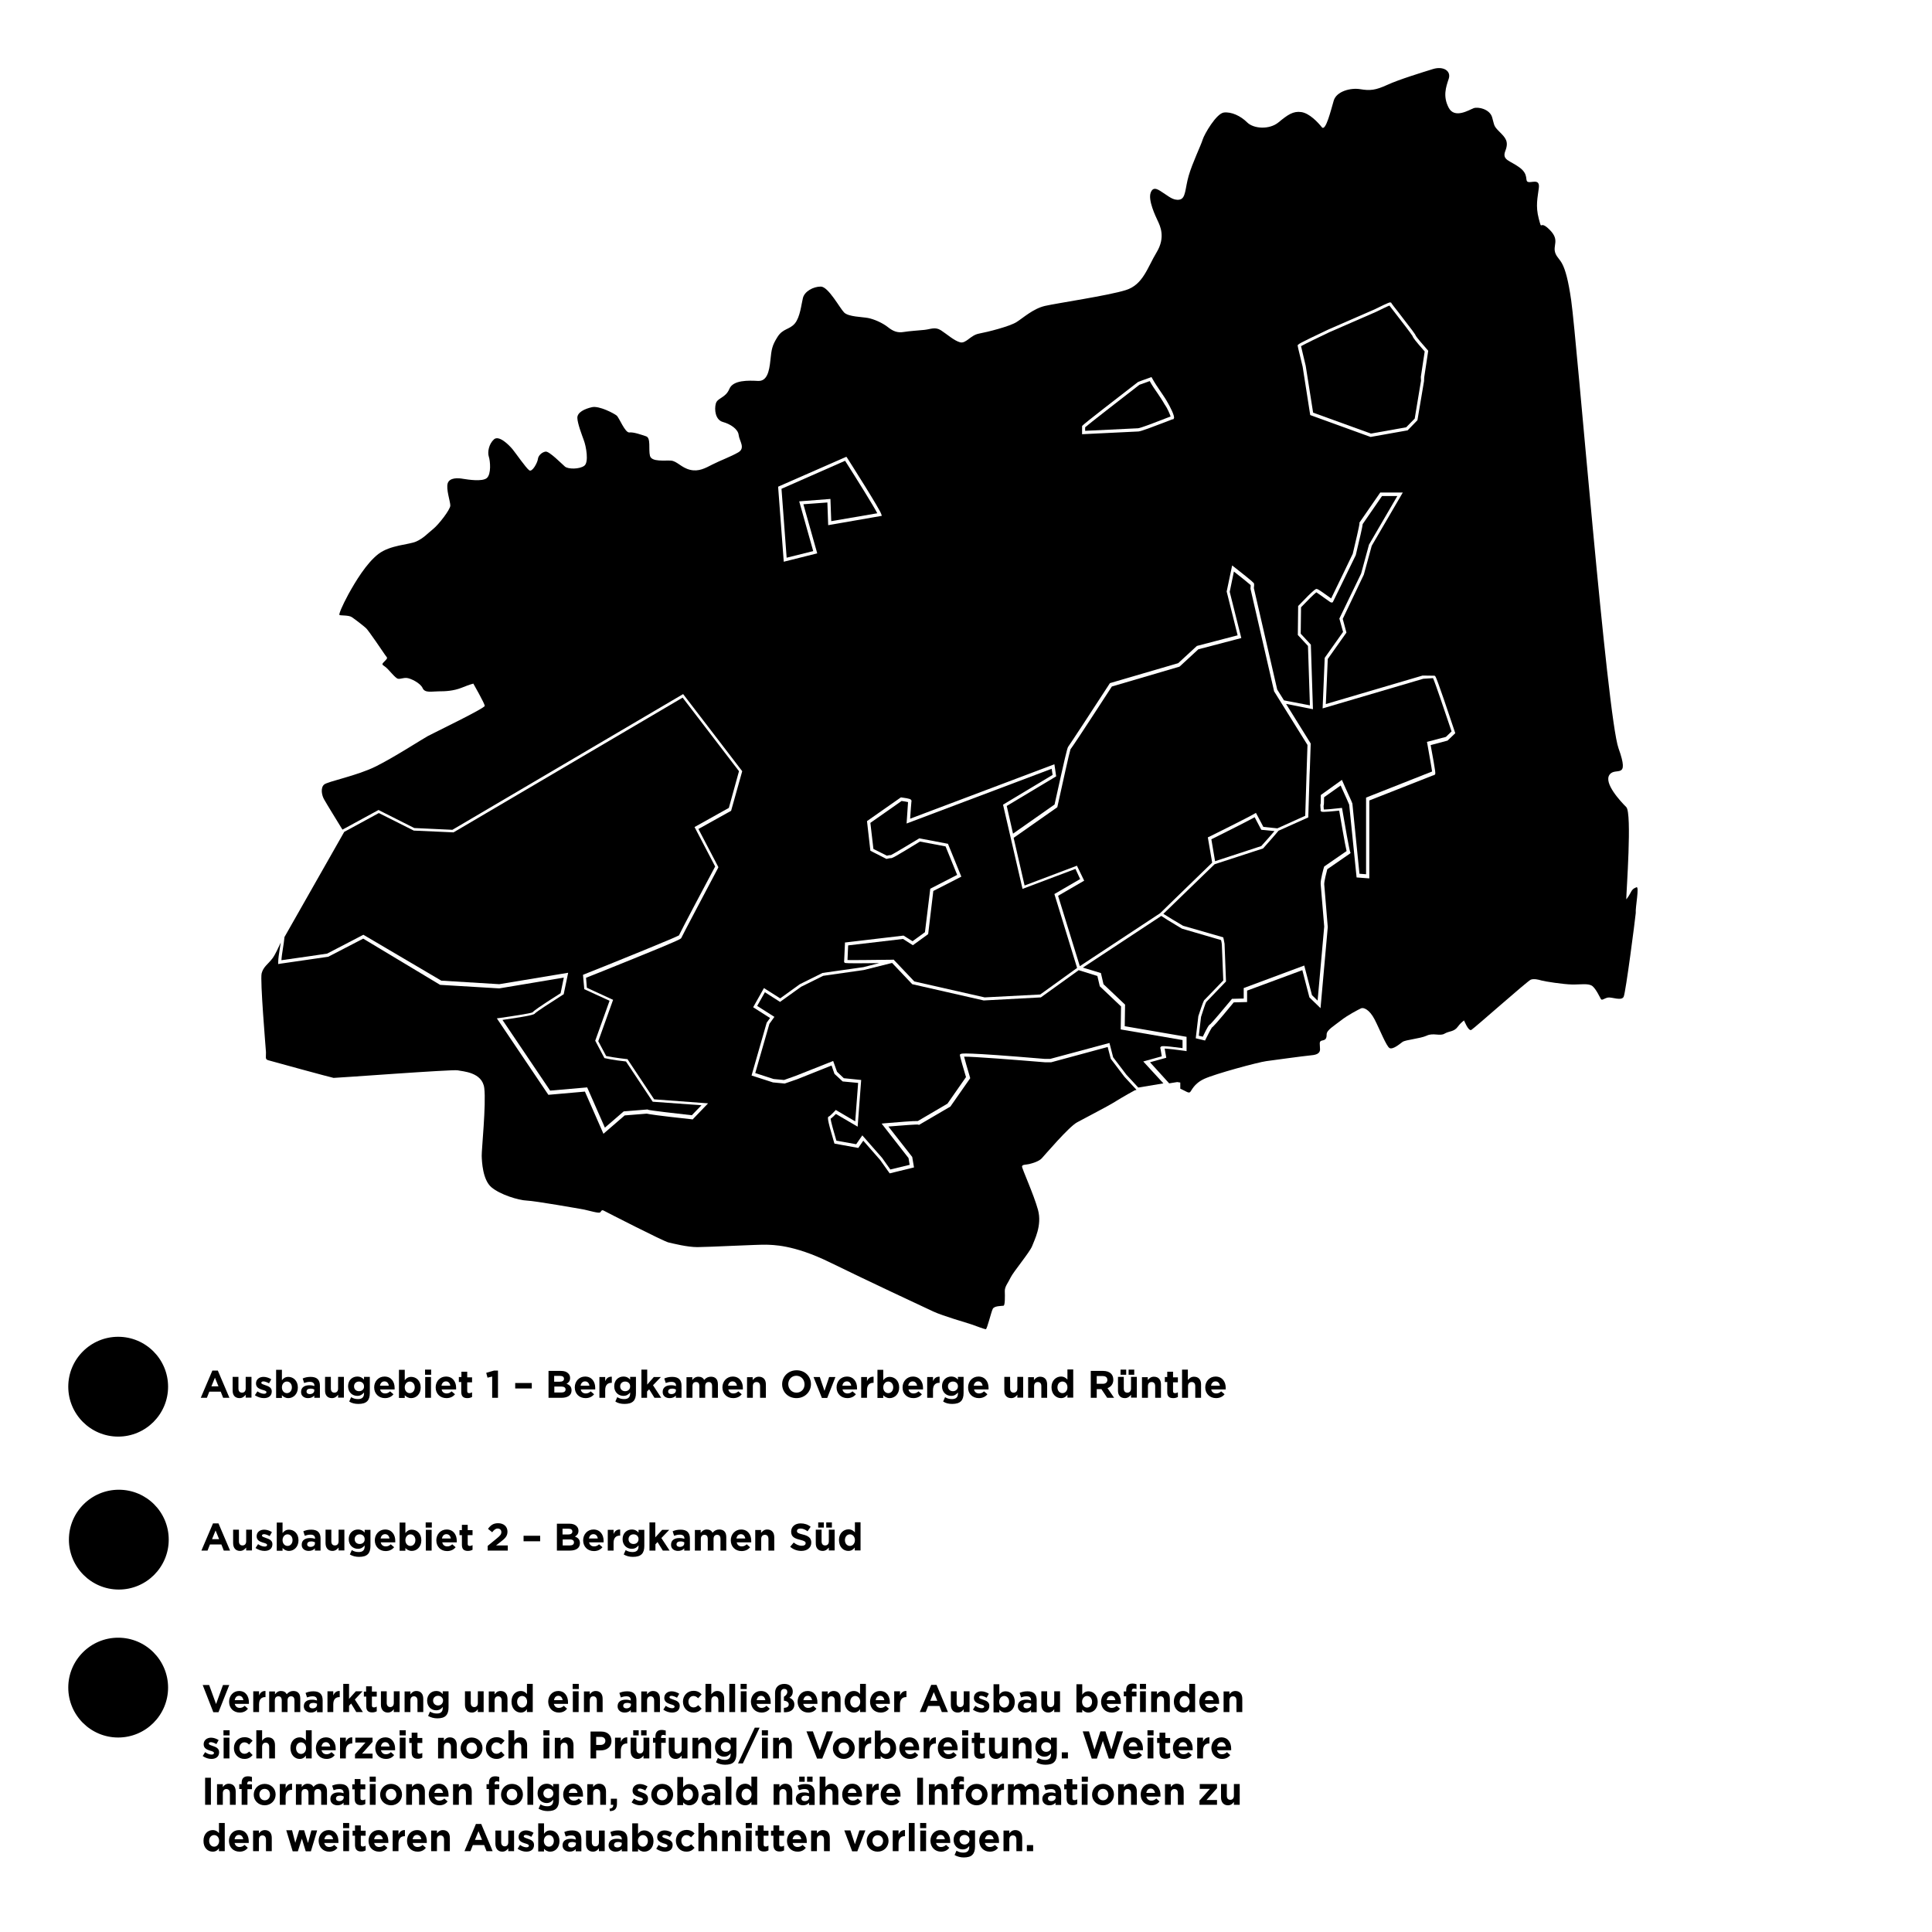
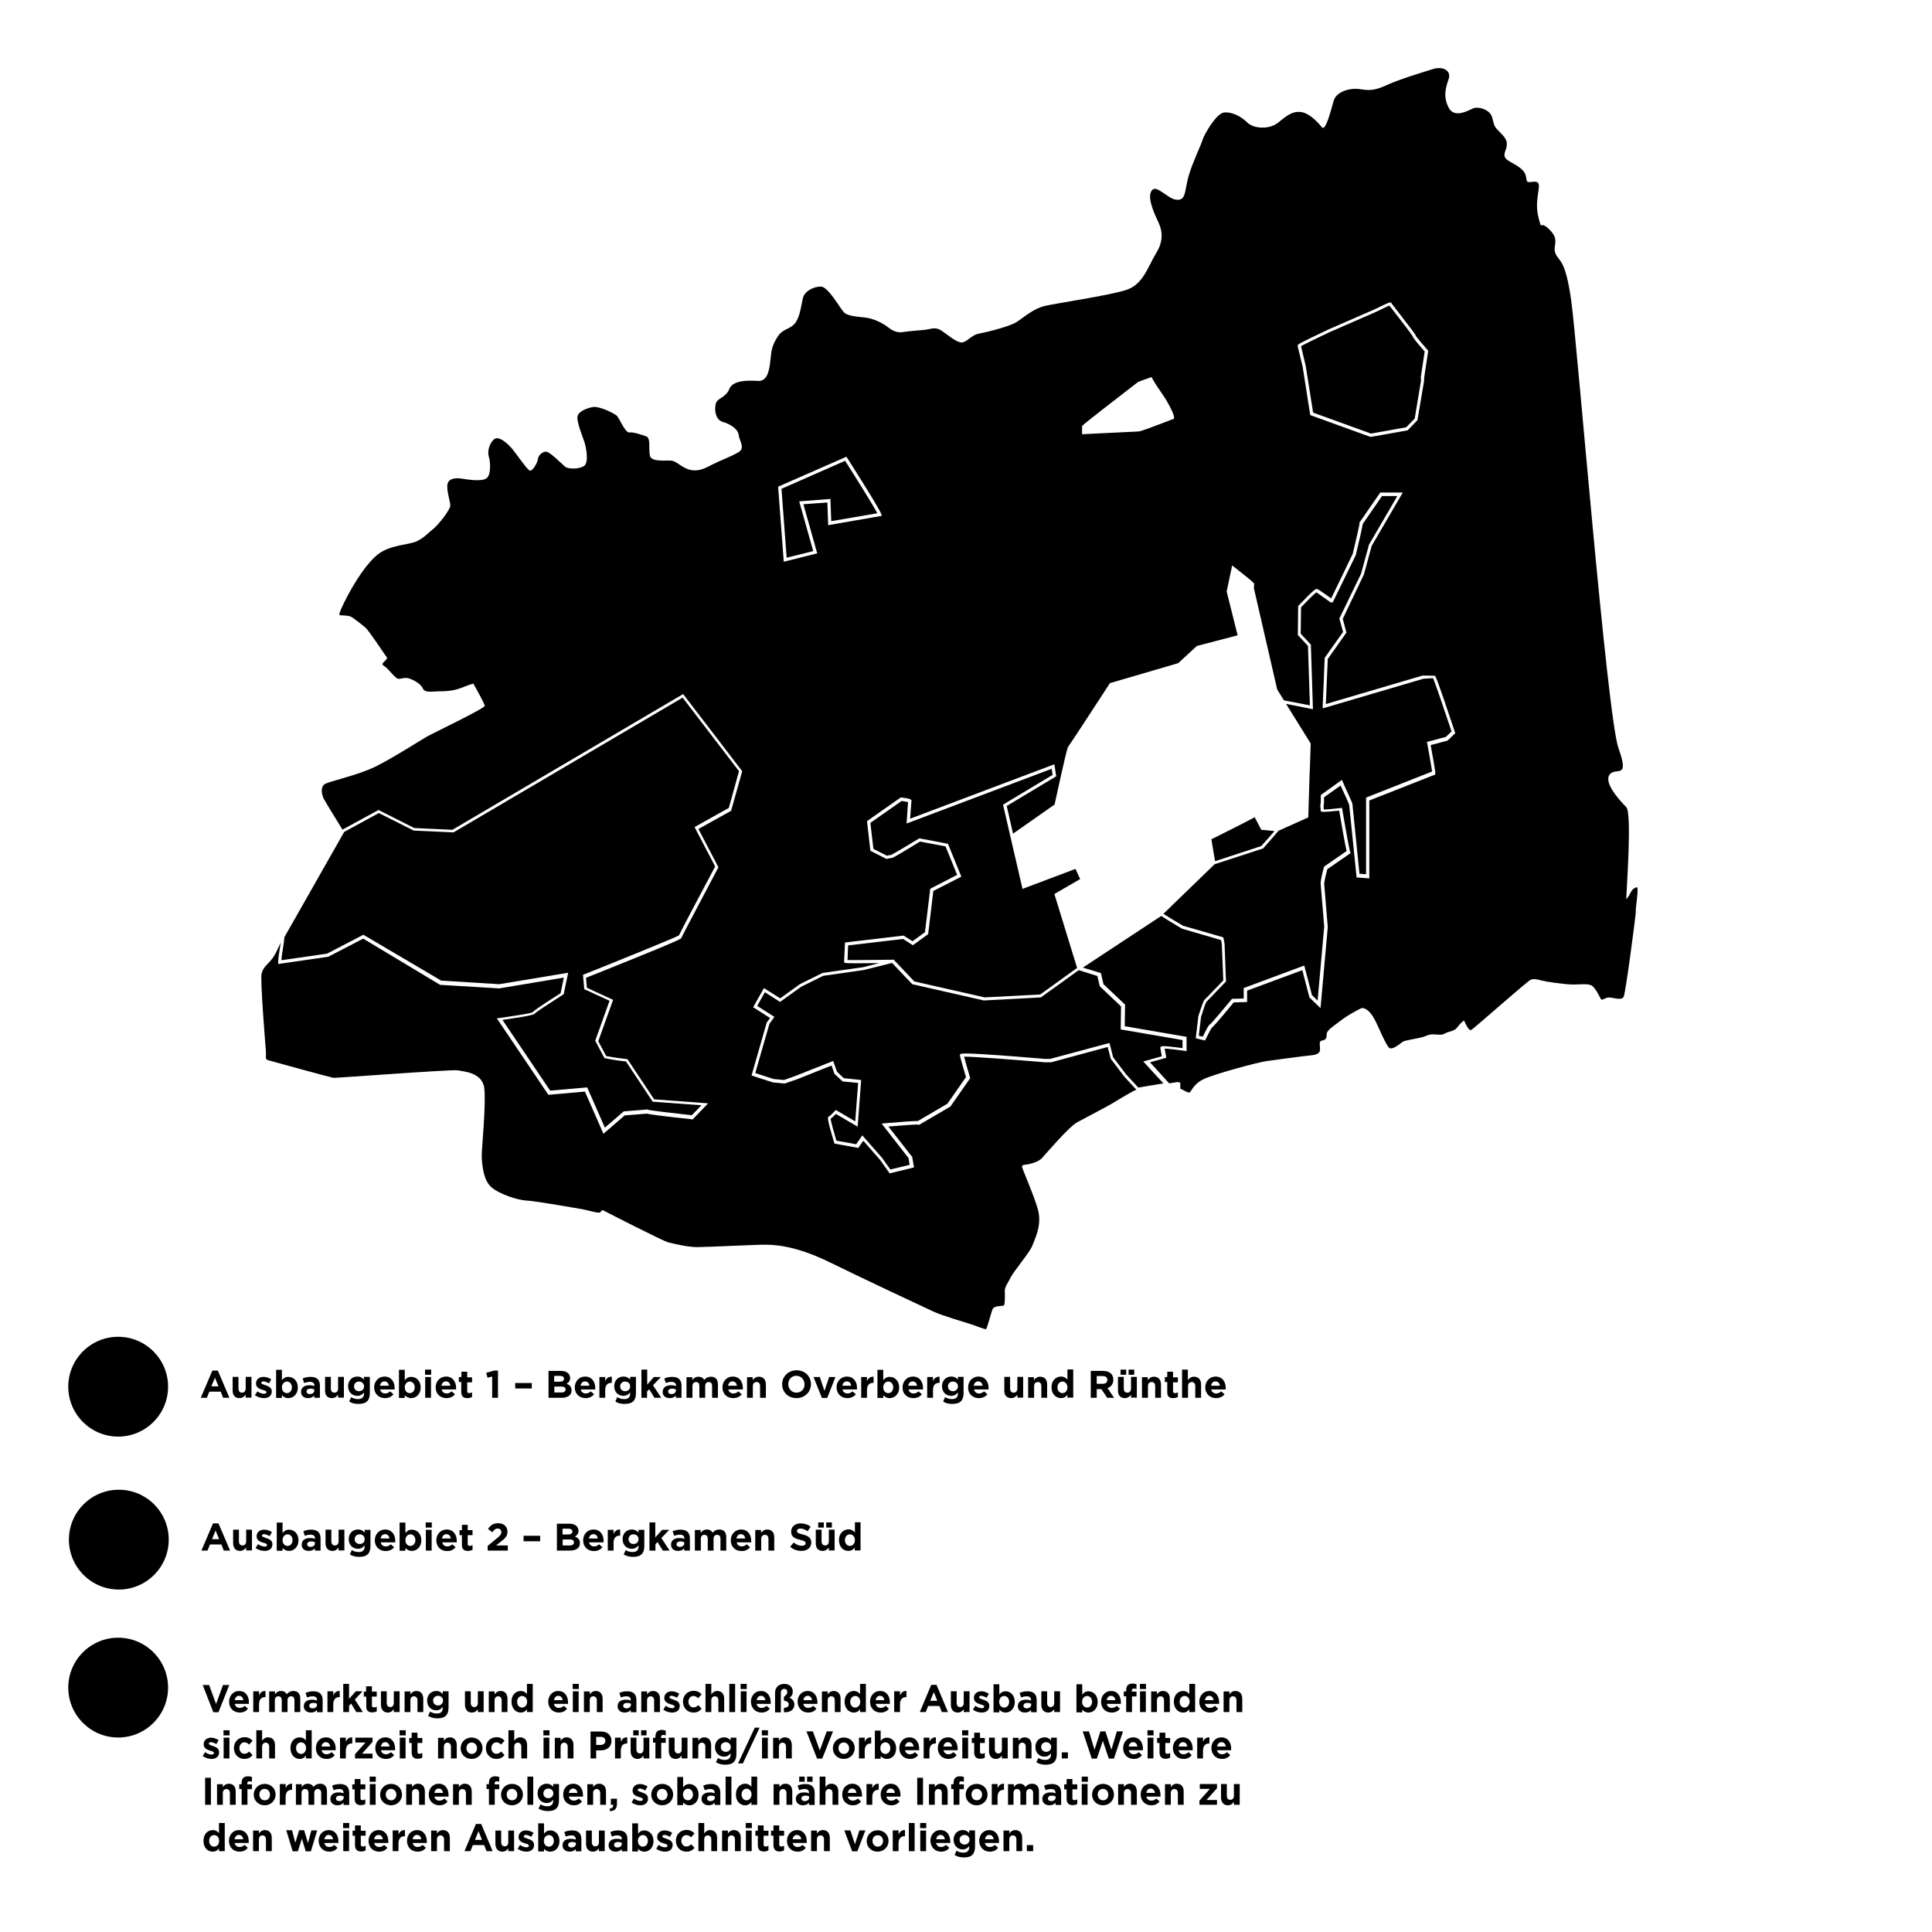
<svg xmlns="http://www.w3.org/2000/svg" version="1.1" x="0px" y="0px" width="1200px" height="1200px" viewBox="0 0 1200 1200" style="enable-background:new 0 0 1200 1200;" xml:space="preserve">
  <path class="ausbaugebiet-1" d="M104.4,861.3c0,17.1-13.9,31-31,31s-31-13.9-31-31c0-17.1,13.9-31,31-31S104.4,844.2,104.4,861.3z    M124.7,868.2h3.8l1.5-3.8h7.1l1.5,3.8h3.9l-7.2-16.9h-3.4L124.7,868.2z M131.3,861.1l2.2-5.4l2.2,5.4H131.3z M148.8,868.4   c1.8,0,2.9-1,3.8-2.1v1.8h3.6v-12.9h-3.6v7.2c0,1.7-0.9,2.6-2.3,2.6s-2.2-0.9-2.2-2.6v-7.2h-3.6v8.3   C144.4,866.6,146,868.4,148.8,868.4z M163.9,868.4c2.8,0,4.9-1.3,4.9-4.2v0c0-2.4-2.1-3.2-3.9-3.8c-1.4-0.5-2.6-0.8-2.6-1.5v0   c0-0.5,0.5-0.9,1.3-0.9c0.9,0,2.2,0.5,3.5,1.2l1.4-2.5c-1.4-0.9-3.2-1.5-4.8-1.5c-2.6,0-4.7,1.5-4.7,4.1v0c0,2.5,2,3.3,3.8,3.9   c1.4,0.4,2.7,0.7,2.7,1.5v0c0,0.6-0.5,1-1.5,1c-1.2,0-2.7-0.5-4.1-1.5l-1.6,2.4C160.1,867.8,162.1,868.4,163.9,868.4z M179.1,868.4   c3,0,5.9-2.4,5.9-6.6v0c0-4.3-2.9-6.6-5.9-6.6c-1.9,0-3.1,0.9-4,2.1v-6.5h-3.6v17.5h3.6v-1.7C176,867.5,177.2,868.4,179.1,868.4z    M178.2,865.3c-1.7,0-3.1-1.4-3.1-3.6v0c0-2.1,1.4-3.6,3.1-3.6s3.1,1.4,3.1,3.6v0C181.3,863.9,179.9,865.3,178.2,865.3z    M191.3,868.4c1.8,0,3-0.6,3.9-1.6v1.4h3.5v-7.5c0-1.7-0.4-3.1-1.4-4.1c-0.9-0.9-2.4-1.4-4.3-1.4c-2.2,0-3.6,0.4-5,1l0.9,2.8   c1.2-0.4,2.2-0.7,3.6-0.7c1.8,0,2.8,0.8,2.8,2.4v0.2c-0.9-0.3-1.8-0.5-3.1-0.5c-3,0-5.2,1.3-5.2,4.1v0   C186.9,867,188.9,868.4,191.3,868.4z M192.4,865.9c-1.2,0-2-0.6-2-1.6v0c0-1.2,1-1.8,2.5-1.8c0.9,0,1.7,0.2,2.3,0.5v0.6   C195.3,864.9,194.1,865.9,192.4,865.9z M206.2,868.4c1.8,0,2.9-1,3.8-2.1v1.8h3.6v-12.9h-3.6v7.2c0,1.7-0.9,2.6-2.3,2.6   s-2.2-0.9-2.2-2.6v-7.2h-3.6v8.3C201.8,866.6,203.4,868.4,206.2,868.4z M222.6,872c2.5,0,4.3-0.5,5.5-1.7c1.1-1.1,1.6-2.8,1.6-5.1   v-10h-3.6v1.7c-1-1.1-2.2-1.9-4.2-1.9c-3,0-5.7,2.2-5.7,6v0c0,3.8,2.7,6,5.7,6c1.9,0,3.1-0.8,4.2-2.1v0.6c0,2.3-1.2,3.5-3.7,3.5   c-1.7,0-3-0.4-4.3-1.2l-1.2,2.7C218.5,871.6,220.5,872,222.6,872z M223,864.1c-1.8,0-3.1-1.2-3.1-3v0c0-1.8,1.3-3,3.1-3   c1.8,0,3.1,1.2,3.1,3v0C226.2,862.9,224.8,864.1,223,864.1z M239.1,868.4c2.3,0,4.1-0.9,5.3-2.4l-2.1-1.8c-1,0.9-1.9,1.3-3.1,1.3   c-1.6,0-2.8-0.9-3.1-2.5h9c0-0.3,0-0.7,0-1c0-3.6-2-7-6.3-7c-3.7,0-6.4,3-6.4,6.7v0C232.4,865.7,235.3,868.4,239.1,868.4z    M236,860.7c0.3-1.7,1.3-2.7,2.8-2.7c1.5,0,2.5,1.1,2.7,2.7H236z M255.4,868.4c3,0,5.9-2.4,5.9-6.6v0c0-4.3-2.9-6.6-5.9-6.6   c-1.9,0-3.1,0.9-4,2.1v-6.5h-3.6v17.5h3.6v-1.7C252.3,867.5,253.5,868.4,255.4,868.4z M254.5,865.3c-1.7,0-3.1-1.4-3.1-3.6v0   c0-2.1,1.4-3.6,3.1-3.6s3.1,1.4,3.1,3.6v0C257.6,863.9,256.2,865.3,254.5,865.3z M264,853.9h3.8v-3.2H264V853.9z M264.1,868.2h3.6   v-12.9h-3.6V868.2z M277.3,868.4c2.3,0,4.1-0.9,5.3-2.4l-2.1-1.8c-1,0.9-1.9,1.3-3.1,1.3c-1.6,0-2.8-0.9-3.1-2.5h9c0-0.3,0-0.7,0-1   c0-3.6-2-7-6.3-7c-3.7,0-6.4,3-6.4,6.7v0C270.6,865.7,273.4,868.4,277.3,868.4z M274.2,860.7c0.3-1.7,1.3-2.7,2.8-2.7   c1.5,0,2.5,1.1,2.7,2.7H274.2z M290.3,868.4c1.2,0,2.1-0.3,2.9-0.7v-2.9c-0.5,0.3-1.1,0.5-1.8,0.5c-0.8,0-1.2-0.4-1.2-1.2v-5.5h3   v-3.1h-3V852h-3.6v3.3H285v3.1h1.5v6.1C286.5,867.5,288,868.4,290.3,868.4z M305.7,868.2h3.6v-16.9h-2.5l-4.8,1.4l0.8,3l2.9-0.7   V868.2z M320,862.4h10.3V859H320V862.4z M340.7,868.2h8c3.8,0,6.3-1.5,6.3-4.6v0c0-2.3-1.2-3.4-3.1-4.1c1.2-0.7,2.2-1.7,2.2-3.6v0   c0-1.2-0.4-2.1-1.2-2.9c-1-1-2.5-1.5-4.4-1.5h-7.8V868.2z M350.3,856.4c0,1.2-1,1.8-2.7,1.8h-3.4v-3.6h3.6   C349.5,854.6,350.3,855.2,350.3,856.4L350.3,856.4z M351.3,863L351.3,863c0,1.3-1,1.9-2.6,1.9h-4.4v-3.7h4.3   C350.4,861.2,351.3,861.9,351.3,863z M363.7,868.4c2.3,0,4.1-0.9,5.3-2.4l-2.1-1.8c-1,0.9-1.9,1.3-3.1,1.3c-1.6,0-2.8-0.9-3.1-2.5   h9c0-0.3,0-0.7,0-1c0-3.6-2-7-6.3-7c-3.7,0-6.4,3-6.4,6.7v0C357,865.7,359.8,868.4,363.7,868.4z M360.6,860.7   c0.3-1.7,1.3-2.7,2.8-2.7c1.5,0,2.5,1.1,2.7,2.7H360.6z M372.3,868.2h3.6v-4.8c0-3.1,1.5-4.5,3.9-4.5h0.2v-3.8   c-2.2-0.1-3.4,1.1-4.1,2.8v-2.6h-3.6V868.2z M387.9,872c2.5,0,4.3-0.5,5.5-1.7c1.1-1.1,1.6-2.8,1.6-5.1v-10h-3.6v1.7   c-1-1.1-2.2-1.9-4.2-1.9c-3,0-5.7,2.2-5.7,6v0c0,3.8,2.7,6,5.7,6c1.9,0,3.1-0.8,4.2-2.1v0.6c0,2.3-1.2,3.5-3.7,3.5   c-1.7,0-3-0.4-4.3-1.2l-1.2,2.7C383.8,871.6,385.8,872,387.9,872z M388.3,864.1c-1.8,0-3.1-1.2-3.1-3v0c0-1.8,1.3-3,3.1-3   c1.8,0,3.1,1.2,3.1,3v0C391.4,862.9,390.1,864.1,388.3,864.1z M398.3,868.2h3.6v-3.9l1.3-1.4l3.3,5.3h4.2l-5.1-7.8l4.9-5.1h-4.4   L402,860v-9.3h-3.6V868.2z M415.9,868.4c1.8,0,3-0.6,3.9-1.6v1.4h3.5v-7.5c0-1.7-0.4-3.1-1.4-4.1c-0.9-0.9-2.4-1.4-4.3-1.4   c-2.2,0-3.6,0.4-5,1l0.9,2.8c1.2-0.4,2.2-0.7,3.6-0.7c1.8,0,2.8,0.8,2.8,2.4v0.2c-0.9-0.3-1.8-0.5-3.1-0.5c-3,0-5.2,1.3-5.2,4.1v0   C411.5,867,413.5,868.4,415.9,868.4z M417,865.9c-1.2,0-2-0.6-2-1.6v0c0-1.2,1-1.8,2.5-1.8c0.9,0,1.7,0.2,2.3,0.5v0.6   C419.9,864.9,418.7,865.9,417,865.9z M426.5,868.2h3.6V861c0-1.7,0.8-2.6,2.2-2.6s2.1,0.9,2.1,2.6v7.2h3.6V861   c0-1.7,0.8-2.6,2.2-2.6s2.1,0.9,2.1,2.6v7.2h3.6v-8.4c0-3.1-1.6-4.7-4.3-4.7c-1.8,0-3.1,0.7-4.2,2c-0.7-1.3-1.9-2-3.6-2   c-1.8,0-3,1-3.8,2.1v-1.8h-3.6V868.2z M455.4,868.4c2.3,0,4.1-0.9,5.3-2.4l-2.1-1.8c-1,0.9-1.9,1.3-3.1,1.3c-1.6,0-2.8-0.9-3.1-2.5   h9c0-0.3,0-0.7,0-1c0-3.6-2-7-6.3-7c-3.7,0-6.4,3-6.4,6.7v0C448.7,865.7,451.5,868.4,455.4,868.4z M452.2,860.7   c0.3-1.7,1.3-2.7,2.8-2.7c1.5,0,2.5,1.1,2.7,2.7H452.2z M464,868.2h3.6V861c0-1.7,0.9-2.6,2.3-2.6s2.2,0.9,2.2,2.6v7.2h3.6v-8.3   c0-3-1.6-4.8-4.4-4.8c-1.8,0-2.9,1-3.8,2.1v-1.8H464V868.2z M494.7,868.4c5.2,0,9-3.9,9-8.7v0c0-4.8-3.7-8.6-8.9-8.6   c-5.2,0-9,3.9-9,8.7v0C485.8,864.6,489.5,868.4,494.7,868.4z M494.7,865c-3,0-5.1-2.4-5.1-5.3v0c0-2.9,2.1-5.2,5-5.2   c3,0,5.1,2.4,5.1,5.3v0C499.8,862.7,497.7,865,494.7,865z M510.5,868.3h3.3l5.1-13H515l-2.9,8.6l-2.9-8.6h-3.9L510.5,868.3z    M526.3,868.4c2.3,0,4.1-0.9,5.3-2.4l-2.1-1.8c-1,0.9-1.9,1.3-3.1,1.3c-1.6,0-2.8-0.9-3.1-2.5h9c0-0.3,0-0.7,0-1c0-3.6-2-7-6.3-7   c-3.7,0-6.4,3-6.4,6.7v0C519.6,865.7,522.5,868.4,526.3,868.4z M523.2,860.7c0.3-1.7,1.3-2.7,2.8-2.7c1.5,0,2.5,1.1,2.7,2.7H523.2z    M534.9,868.2h3.6v-4.8c0-3.1,1.5-4.5,3.9-4.5h0.2v-3.8c-2.2-0.1-3.4,1.1-4.1,2.8v-2.6h-3.6V868.2z M552.6,868.4   c3,0,5.9-2.4,5.9-6.6v0c0-4.3-2.9-6.6-5.9-6.6c-1.9,0-3.1,0.9-4,2.1v-6.5H545v17.5h3.6v-1.7C549.5,867.5,550.7,868.4,552.6,868.4z    M551.7,865.3c-1.7,0-3.1-1.4-3.1-3.6v0c0-2.1,1.4-3.6,3.1-3.6s3.1,1.4,3.1,3.6v0C554.8,863.9,553.4,865.3,551.7,865.3z    M567.3,868.4c2.3,0,4.1-0.9,5.3-2.4l-2.1-1.8c-1,0.9-1.9,1.3-3.1,1.3c-1.6,0-2.8-0.9-3.1-2.5h9c0-0.3,0-0.7,0-1c0-3.6-2-7-6.3-7   c-3.7,0-6.4,3-6.4,6.7v0C560.5,865.7,563.4,868.4,567.3,868.4z M564.1,860.7c0.3-1.7,1.3-2.7,2.8-2.7c1.5,0,2.5,1.1,2.7,2.7H564.1z    M575.9,868.2h3.6v-4.8c0-3.1,1.5-4.5,3.9-4.5h0.2v-3.8c-2.2-0.1-3.4,1.1-4.1,2.8v-2.6h-3.6V868.2z M591.4,872   c2.5,0,4.3-0.5,5.5-1.7c1.1-1.1,1.6-2.8,1.6-5.1v-10H595v1.7c-1-1.1-2.2-1.9-4.2-1.9c-3,0-5.7,2.2-5.7,6v0c0,3.8,2.7,6,5.7,6   c1.9,0,3.1-0.8,4.2-2.1v0.6c0,2.3-1.2,3.5-3.7,3.5c-1.7,0-3-0.4-4.3-1.2l-1.2,2.7C587.4,871.6,589.3,872,591.4,872z M591.9,864.1   c-1.8,0-3.1-1.2-3.1-3v0c0-1.8,1.3-3,3.1-3c1.8,0,3.1,1.2,3.1,3v0C595,862.9,593.6,864.1,591.9,864.1z M608,868.4   c2.3,0,4.1-0.9,5.3-2.4l-2.1-1.8c-1,0.9-1.9,1.3-3.1,1.3c-1.6,0-2.8-0.9-3.1-2.5h9c0-0.3,0-0.7,0-1c0-3.6-2-7-6.3-7   c-3.7,0-6.4,3-6.4,6.7v0C601.2,865.7,604.1,868.4,608,868.4z M604.8,860.7c0.3-1.7,1.3-2.7,2.8-2.7c1.5,0,2.5,1.1,2.7,2.7H604.8z    M628.1,868.4c1.8,0,2.9-1,3.8-2.1v1.8h3.6v-12.9h-3.6v7.2c0,1.7-0.9,2.6-2.3,2.6c-1.4,0-2.2-0.9-2.2-2.6v-7.2h-3.6v8.3   C623.7,866.6,625.3,868.4,628.1,868.4z M638.7,868.2h3.6V861c0-1.7,0.9-2.6,2.3-2.6c1.4,0,2.2,0.9,2.2,2.6v7.2h3.6v-8.3   c0-3-1.6-4.8-4.4-4.8c-1.8,0-2.9,1-3.8,2.1v-1.8h-3.6V868.2z M659,868.4c1.9,0,3.1-0.9,4-2.1v1.8h3.6v-17.5H663v6.3   c-0.9-1-2.1-1.9-4-1.9c-3,0-5.9,2.4-5.9,6.6v0C653.1,866,656,868.4,659,868.4z M659.9,865.3c-1.7,0-3.1-1.4-3.1-3.6v0   c0-2.2,1.4-3.6,3.1-3.6s3.1,1.4,3.1,3.6v0C663,863.9,661.6,865.3,659.9,865.3z M677.5,868.2h3.7v-5.4h2.9l3.6,5.4h4.3l-4.1-6   c2.1-0.8,3.6-2.5,3.6-5.2v0c0-1.6-0.5-2.9-1.4-3.8c-1.1-1.1-2.8-1.7-4.9-1.7h-7.7V868.2z M681.2,859.5v-4.8h3.7   c1.8,0,2.9,0.8,2.9,2.4v0c0,1.4-1,2.4-2.8,2.4H681.2z M698.7,868.4c1.8,0,2.9-1,3.8-2.1v1.8h3.6v-12.9h-3.6v7.2   c0,1.7-0.9,2.6-2.3,2.6c-1.4,0-2.2-0.9-2.2-2.6v-7.2h-3.6v8.3C694.3,866.6,695.9,868.4,698.7,868.4z M696,853.9h3.5v-3.2H696V853.9   z M701,853.9h3.5v-3.2H701V853.9z M709.4,868.2h3.6V861c0-1.7,0.9-2.6,2.3-2.6c1.4,0,2.2,0.9,2.2,2.6v7.2h3.6v-8.3   c0-3-1.6-4.8-4.4-4.8c-1.8,0-2.9,1-3.8,2.1v-1.8h-3.6V868.2z M728.7,868.4c1.2,0,2.1-0.3,2.9-0.7v-2.9c-0.5,0.3-1.1,0.5-1.8,0.5   c-0.8,0-1.2-0.4-1.2-1.2v-5.5h3v-3.1h-3V852h-3.6v3.3h-1.5v3.1h1.5v6.1C724.9,867.5,726.4,868.4,728.7,868.4z M734.3,868.2h3.6V861   c0-1.7,0.9-2.6,2.3-2.6c1.4,0,2.2,0.9,2.2,2.6v7.2h3.6v-8.3c0-3-1.6-4.8-4.4-4.8c-1.8,0-2.9,1-3.8,2.1v-6.5h-3.6V868.2z    M755.3,868.4c2.3,0,4.1-0.9,5.3-2.4l-2.1-1.8c-1,0.9-1.9,1.3-3.1,1.3c-1.6,0-2.8-0.9-3.1-2.5h9c0-0.3,0-0.7,0-1c0-3.6-2-7-6.3-7   c-3.7,0-6.4,3-6.4,6.7v0C748.6,865.7,751.5,868.4,755.3,868.4z M752.2,860.7c0.3-1.7,1.3-2.7,2.8-2.7c1.5,0,2.5,1.1,2.7,2.7H752.2z   " />
  <path class="ausbaugebiet-2" d="M104.8,956.3c0,17.1-13.9,31-31,31s-31-13.9-31-31c0-17.1,13.9-31,31-31S104.8,939.1,104.8,956.3z    M125.1,963.1h3.8l1.5-3.8h7.1l1.5,3.8h3.9l-7.2-16.9h-3.4L125.1,963.1z M131.7,956l2.2-5.4l2.2,5.4H131.7z M149.1,963.3   c1.8,0,2.9-1,3.8-2.1v1.8h3.6v-12.9h-3.6v7.2c0,1.7-0.9,2.6-2.3,2.6s-2.2-0.9-2.2-2.6v-7.2h-3.6v8.3   C144.8,961.5,146.4,963.3,149.1,963.3z M164.3,963.3c2.8,0,4.9-1.3,4.9-4.2v0c0-2.4-2.1-3.2-3.9-3.8c-1.4-0.5-2.6-0.8-2.6-1.5v0   c0-0.5,0.5-0.9,1.3-0.9c0.9,0,2.2,0.5,3.5,1.2l1.4-2.5c-1.4-0.9-3.2-1.5-4.8-1.5c-2.6,0-4.7,1.5-4.7,4.1v0c0,2.5,2,3.3,3.8,3.9   c1.4,0.4,2.7,0.7,2.7,1.5v0c0,0.6-0.5,1-1.5,1c-1.2,0-2.7-0.5-4.1-1.5l-1.6,2.4C160.5,962.7,162.5,963.3,164.3,963.3z M179.5,963.3   c3,0,5.9-2.4,5.9-6.6v0c0-4.3-2.9-6.6-5.9-6.6c-1.9,0-3.1,0.9-4,2.1v-6.5h-3.6v17.5h3.6v-1.7C176.4,962.4,177.6,963.3,179.5,963.3z    M178.6,960.2c-1.7,0-3.1-1.4-3.1-3.6v0c0-2.1,1.4-3.6,3.1-3.6s3.1,1.4,3.1,3.6v0C181.7,958.8,180.3,960.2,178.6,960.2z    M191.7,963.3c1.8,0,3-0.6,3.9-1.6v1.4h3.5v-7.5c0-1.7-0.4-3.1-1.4-4.1c-0.9-0.9-2.4-1.4-4.3-1.4c-2.2,0-3.6,0.4-5,1l0.9,2.8   c1.2-0.4,2.2-0.7,3.6-0.7c1.8,0,2.8,0.8,2.8,2.4v0.2c-0.9-0.3-1.8-0.5-3.1-0.5c-3,0-5.2,1.3-5.2,4.1v0   C187.3,961.9,189.3,963.3,191.7,963.3z M192.8,960.8c-1.2,0-2-0.6-2-1.6v0c0-1.2,1-1.8,2.5-1.8c0.9,0,1.7,0.2,2.3,0.5v0.6   C195.7,959.9,194.5,960.8,192.8,960.8z M206.5,963.3c1.8,0,2.9-1,3.8-2.1v1.8h3.6v-12.9h-3.6v7.2c0,1.7-0.9,2.6-2.3,2.6   s-2.2-0.9-2.2-2.6v-7.2h-3.6v8.3C202.2,961.5,203.8,963.3,206.5,963.3z M223,967c2.5,0,4.3-0.5,5.5-1.7c1.1-1.1,1.6-2.8,1.6-5.1   v-10h-3.6v1.7c-1-1.1-2.2-1.9-4.2-1.9c-3,0-5.7,2.2-5.7,6v0c0,3.8,2.7,6,5.7,6c1.9,0,3.1-0.8,4.2-2.1v0.6c0,2.3-1.2,3.5-3.7,3.5   c-1.7,0-3-0.4-4.3-1.2l-1.2,2.7C218.9,966.5,220.9,967,223,967z M223.4,959c-1.8,0-3.1-1.2-3.1-3v0c0-1.8,1.3-3,3.1-3   c1.8,0,3.1,1.2,3.1,3v0C226.6,957.8,225.2,959,223.4,959z M239.5,963.4c2.3,0,4.1-0.9,5.3-2.4l-2.1-1.8c-1,0.9-1.9,1.3-3.1,1.3   c-1.6,0-2.8-0.9-3.1-2.5h9c0-0.3,0-0.7,0-1c0-3.6-2-7-6.3-7c-3.7,0-6.4,3-6.4,6.7v0C232.8,960.7,235.7,963.4,239.5,963.4z    M236.4,955.6c0.3-1.7,1.3-2.7,2.8-2.7c1.5,0,2.5,1.1,2.7,2.7H236.4z M255.8,963.3c3,0,5.9-2.4,5.9-6.6v0c0-4.3-2.9-6.6-5.9-6.6   c-1.9,0-3.1,0.9-4,2.1v-6.5h-3.6v17.5h3.6v-1.7C252.6,962.4,253.9,963.3,255.8,963.3z M254.9,960.2c-1.7,0-3.1-1.4-3.1-3.6v0   c0-2.1,1.4-3.6,3.1-3.6s3.1,1.4,3.1,3.6v0C258,958.8,256.6,960.2,254.9,960.2z M264.4,948.8h3.8v-3.2h-3.8V948.8z M264.5,963.1h3.6   v-12.9h-3.6V963.1z M277.7,963.4c2.3,0,4.1-0.9,5.3-2.4l-2.1-1.8c-1,0.9-1.9,1.3-3.1,1.3c-1.6,0-2.8-0.9-3.1-2.5h9c0-0.3,0-0.7,0-1   c0-3.6-2-7-6.3-7c-3.7,0-6.4,3-6.4,6.7v0C271,960.7,273.8,963.4,277.7,963.4z M274.5,955.6c0.3-1.7,1.3-2.7,2.8-2.7   c1.5,0,2.5,1.1,2.7,2.7H274.5z M290.6,963.3c1.2,0,2.1-0.3,2.9-0.7v-2.9c-0.5,0.3-1.1,0.5-1.8,0.5c-0.8,0-1.2-0.4-1.2-1.2v-5.5h3   v-3.1h-3v-3.3h-3.6v3.3h-1.5v3.1h1.5v6.1C286.9,962.4,288.4,963.3,290.6,963.3z M303,963.1h12.4v-3.2h-7.3l2.7-2.1   c3-2.3,4.4-3.7,4.4-6.5v0c0-3.1-2.3-5.2-5.8-5.2c-3,0-4.6,1.2-6.3,3.5l2.6,2.1c1.2-1.5,2.1-2.3,3.4-2.3c1.3,0,2.3,0.8,2.3,2.2   c0,1.4-0.8,2.3-2.9,4l-5.6,4.6V963.1z M325.2,957.3h10.3v-3.4h-10.3V957.3z M345.9,963.1h8c3.8,0,6.3-1.5,6.3-4.6v0   c0-2.3-1.2-3.4-3.1-4.1c1.2-0.7,2.2-1.7,2.2-3.6v0c0-1.2-0.4-2.1-1.2-2.9c-1-1-2.5-1.5-4.4-1.5h-7.8V963.1z M355.5,951.3   c0,1.2-1,1.8-2.7,1.8h-3.4v-3.6h3.6C354.7,949.5,355.5,950.1,355.5,951.3L355.5,951.3z M356.5,958L356.5,958c0,1.3-1,1.9-2.6,1.9   h-4.4v-3.7h4.3C355.6,956.1,356.5,956.8,356.5,958z M368.9,963.4c2.3,0,4.1-0.9,5.3-2.4l-2.1-1.8c-1,0.9-1.9,1.3-3.1,1.3   c-1.6,0-2.8-0.9-3.1-2.5h9c0-0.3,0-0.7,0-1c0-3.6-2-7-6.3-7c-3.7,0-6.4,3-6.4,6.7v0C362.2,960.7,365,963.4,368.9,963.4z    M365.8,955.6c0.3-1.7,1.3-2.7,2.8-2.7c1.5,0,2.5,1.1,2.7,2.7H365.8z M377.5,963.1h3.6v-4.8c0-3.1,1.5-4.5,3.9-4.5h0.2V950   c-2.2-0.1-3.4,1.1-4.1,2.8v-2.6h-3.6V963.1z M393.1,967c2.5,0,4.3-0.5,5.5-1.7c1.1-1.1,1.6-2.8,1.6-5.1v-10h-3.6v1.7   c-1-1.1-2.2-1.9-4.2-1.9c-3,0-5.7,2.2-5.7,6v0c0,3.8,2.7,6,5.7,6c1.9,0,3.1-0.8,4.2-2.1v0.6c0,2.3-1.2,3.5-3.7,3.5   c-1.7,0-3-0.4-4.3-1.2l-1.2,2.7C389,966.5,391,967,393.1,967z M393.5,959c-1.8,0-3.1-1.2-3.1-3v0c0-1.8,1.3-3,3.1-3   c1.8,0,3.1,1.2,3.1,3v0C396.6,957.8,395.3,959,393.5,959z M403.5,963.1h3.6v-3.9l1.3-1.4l3.3,5.3h4.2l-5.1-7.8l4.9-5.1h-4.4   l-4.3,4.7v-9.3h-3.6V963.1z M421.1,963.3c1.8,0,3-0.6,3.9-1.6v1.4h3.5v-7.5c0-1.7-0.4-3.1-1.4-4.1c-0.9-0.9-2.4-1.4-4.3-1.4   c-2.2,0-3.6,0.4-5,1l0.9,2.8c1.2-0.4,2.2-0.7,3.6-0.7c1.8,0,2.8,0.8,2.8,2.4v0.2c-0.9-0.3-1.8-0.5-3.1-0.5c-3,0-5.2,1.3-5.2,4.1v0   C416.7,961.9,418.7,963.3,421.1,963.3z M422.2,960.8c-1.2,0-2-0.6-2-1.6v0c0-1.2,1-1.8,2.5-1.8c0.9,0,1.7,0.2,2.3,0.5v0.6   C425.1,959.9,423.9,960.8,422.2,960.8z M431.7,963.1h3.6v-7.2c0-1.7,0.8-2.6,2.2-2.6s2.1,0.9,2.1,2.6v7.2h3.6v-7.2   c0-1.7,0.8-2.6,2.2-2.6s2.1,0.9,2.1,2.6v7.2h3.6v-8.4c0-3.1-1.6-4.7-4.3-4.7c-1.8,0-3.1,0.7-4.2,2c-0.7-1.3-1.9-2-3.6-2   c-1.8,0-3,1-3.8,2.1v-1.8h-3.6V963.1z M460.6,963.4c2.3,0,4.1-0.9,5.3-2.4l-2.1-1.8c-1,0.9-1.9,1.3-3.1,1.3c-1.6,0-2.8-0.9-3.1-2.5   h9c0-0.3,0-0.7,0-1c0-3.6-2-7-6.3-7c-3.7,0-6.4,3-6.4,6.7v0C453.9,960.7,456.7,963.4,460.6,963.4z M457.4,955.6   c0.3-1.7,1.3-2.7,2.8-2.7c1.5,0,2.5,1.1,2.7,2.7H457.4z M469.2,963.1h3.6v-7.2c0-1.7,0.9-2.6,2.3-2.6s2.2,0.9,2.2,2.6v7.2h3.6v-8.3   c0-3-1.6-4.8-4.4-4.8c-1.8,0-2.9,1-3.8,2.1v-1.8h-3.6V963.1z M497.7,963.3c3.6,0,6.2-1.9,6.2-5.2v0c0-2.9-1.9-4.2-5.3-5   c-2.9-0.7-3.6-1.1-3.6-2.2v0c0-0.8,0.7-1.5,2.2-1.5s2.9,0.6,4.4,1.7l1.9-2.8c-1.7-1.4-3.8-2.1-6.2-2.1c-3.4,0-5.9,2-5.9,5.1v0   c0,3.3,2.2,4.3,5.6,5.1c2.8,0.7,3.4,1.2,3.4,2.1v0c0,1-0.9,1.6-2.4,1.6c-1.9,0-3.5-0.8-5-2l-2.2,2.6   C492.6,962.4,495.2,963.3,497.7,963.3z M511,963.3c1.8,0,2.9-1,3.8-2.1v1.8h3.6v-12.9h-3.6v7.2c0,1.7-0.9,2.6-2.3,2.6   c-1.4,0-2.2-0.9-2.2-2.6v-7.2h-3.6v8.3C506.6,961.5,508.2,963.3,511,963.3z M508.2,948.8h3.5v-3.2h-3.5V948.8z M513.2,948.8h3.5   v-3.2h-3.5V948.8z M526.9,963.3c1.9,0,3.1-0.9,4-2.1v1.8h3.6v-17.5H531v6.3c-0.9-1-2.1-1.9-4-1.9c-3,0-5.9,2.4-5.9,6.6v0   C521.1,961,523.9,963.3,526.9,963.3z M527.9,960.2c-1.7,0-3.1-1.4-3.1-3.6v0c0-2.2,1.4-3.6,3.1-3.6s3.1,1.4,3.1,3.6v0   C531,958.8,529.6,960.2,527.9,960.2z" />
  <path class="vorbereitung" d="M104.4,1048.2c0,17.1-13.9,31-31,31s-31-13.9-31-31c0-17.1,13.9-31,31-31S104.4,1031.1,104.4,1048.2z    M132.5,1063.5h3.2l6.7-16.9h-3.9l-4.3,11.8l-4.3-11.8h-4L132.5,1063.5z M148.9,1063.7c2.3,0,4-0.9,5.1-2.4l-2-1.8   c-1,0.9-1.9,1.3-3.1,1.3c-1.6,0-2.7-0.9-3.1-2.5h8.8c0-0.3,0-0.7,0-1c0-3.6-1.9-7-6.1-7c-3.7,0-6.2,3-6.2,6.7v0   C142.3,1061,145.1,1063.7,148.9,1063.7z M145.8,1056c0.3-1.7,1.2-2.7,2.7-2.7c1.5,0,2.4,1.1,2.7,2.7H145.8z M157.3,1063.4h3.6v-4.8   c0-3.1,1.5-4.5,3.8-4.5h0.2v-3.8c-2.1-0.1-3.3,1.1-4,2.8v-2.6h-3.6V1063.4z M167.1,1063.4h3.6v-7.2c0-1.7,0.8-2.6,2.2-2.6   s2.1,0.9,2.1,2.6v7.2h3.6v-7.2c0-1.7,0.8-2.6,2.2-2.6s2.1,0.9,2.1,2.6v7.2h3.6v-8.4c0-3.1-1.6-4.7-4.3-4.7c-1.7,0-3,0.7-4.1,2   c-0.7-1.3-1.9-2-3.6-2c-1.8,0-2.9,1-3.7,2.1v-1.8h-3.6V1063.4z M193.1,1063.7c1.7,0,2.9-0.6,3.8-1.6v1.4h3.5v-7.5   c0-1.7-0.4-3.1-1.4-4.1c-0.9-0.9-2.3-1.4-4.3-1.4c-2.1,0-3.5,0.4-4.9,1l0.9,2.8c1.2-0.4,2.1-0.7,3.5-0.7c1.8,0,2.7,0.8,2.7,2.4v0.2   c-0.9-0.3-1.8-0.5-3.1-0.5c-3,0-5.1,1.3-5.1,4.1v0C188.7,1062.3,190.7,1063.7,193.1,1063.7z M194.1,1061.1c-1.2,0-2-0.6-2-1.6v0   c0-1.2,0.9-1.8,2.5-1.8c0.9,0,1.7,0.2,2.3,0.5v0.6C196.9,1060.2,195.8,1061.1,194.1,1061.1z M203.4,1063.4h3.6v-4.8   c0-3.1,1.5-4.5,3.8-4.5h0.2v-3.8c-2.1-0.1-3.3,1.1-4,2.8v-2.6h-3.6V1063.4z M213.2,1063.4h3.6v-3.9l1.3-1.4l3.2,5.3h4.1l-5-7.8   l4.8-5.1H221l-4.2,4.7v-9.3h-3.6V1063.4z M231.2,1063.6c1.2,0,2.1-0.3,2.8-0.7v-2.9c-0.5,0.3-1.1,0.5-1.8,0.5   c-0.8,0-1.2-0.4-1.2-1.2v-5.5h3v-3.1h-3v-3.3h-3.6v3.3H226v3.1h1.5v6.1C227.5,1062.7,229,1063.6,231.2,1063.6z M240.9,1063.7   c1.8,0,2.9-1,3.7-2.1v1.8h3.6v-12.9h-3.6v7.2c0,1.7-0.9,2.6-2.2,2.6s-2.2-0.9-2.2-2.6v-7.2h-3.6v8.3   C236.6,1061.8,238.2,1063.7,240.9,1063.7z M251.3,1063.4h3.6v-7.2c0-1.7,0.9-2.6,2.2-2.6s2.2,0.9,2.2,2.6v7.2h3.6v-8.3   c0-3-1.6-4.8-4.3-4.8c-1.8,0-2.9,1-3.7,2.1v-1.8h-3.6V1063.4z M271.6,1067.3c2.4,0,4.3-0.5,5.4-1.7c1.1-1.1,1.6-2.8,1.6-5.1v-10   h-3.6v1.7c-1-1.1-2.1-1.9-4.1-1.9c-2.9,0-5.6,2.2-5.6,6v0c0,3.8,2.7,6,5.6,6c1.9,0,3.1-0.8,4.1-2.1v0.6c0,2.3-1.2,3.5-3.6,3.5   c-1.7,0-3-0.4-4.3-1.2l-1.2,2.7C267.7,1066.8,269.6,1067.3,271.6,1067.3z M272.1,1059.3c-1.7,0-3.1-1.2-3.1-3v0c0-1.8,1.3-3,3.1-3   c1.7,0,3.1,1.2,3.1,3v0C275.1,1058.1,273.8,1059.3,272.1,1059.3z M293.1,1063.7c1.8,0,2.9-1,3.7-2.1v1.8h3.6v-12.9h-3.6v7.2   c0,1.7-0.9,2.6-2.2,2.6s-2.2-0.9-2.2-2.6v-7.2h-3.6v8.3C288.8,1061.8,290.4,1063.7,293.1,1063.7z M303.6,1063.4h3.6v-7.2   c0-1.7,0.9-2.6,2.2-2.6s2.2,0.9,2.2,2.6v7.2h3.6v-8.3c0-3-1.6-4.8-4.3-4.8c-1.8,0-2.9,1-3.7,2.1v-1.8h-3.6V1063.4z M323.4,1063.7   c1.9,0,3.1-0.9,3.9-2.1v1.8h3.6v-17.5h-3.6v6.3c-0.8-1-2-1.9-3.9-1.9c-3,0-5.7,2.4-5.7,6.6v0   C317.7,1061.3,320.5,1063.7,323.4,1063.7z M324.3,1060.6c-1.7,0-3.1-1.4-3.1-3.6v0c0-2.2,1.4-3.6,3.1-3.6s3.1,1.4,3.1,3.6v0   C327.4,1059.1,326,1060.6,324.3,1060.6z M347.1,1063.7c2.3,0,4-0.9,5.1-2.4l-2-1.8c-1,0.9-1.9,1.3-3.1,1.3c-1.6,0-2.7-0.9-3.1-2.5   h8.8c0-0.3,0-0.7,0-1c0-3.6-1.9-7-6.1-7c-3.7,0-6.2,3-6.2,6.7v0C340.6,1061,343.4,1063.7,347.1,1063.7z M344.1,1056   c0.3-1.7,1.2-2.7,2.7-2.7c1.5,0,2.4,1.1,2.7,2.7H344.1z M355.7,1049.1h3.8v-3.2h-3.8V1049.1z M355.8,1063.4h3.6v-12.9h-3.6V1063.4z    M362.7,1063.4h3.6v-7.2c0-1.7,0.9-2.6,2.2-2.6s2.2,0.9,2.2,2.6v7.2h3.6v-8.3c0-3-1.6-4.8-4.3-4.8c-1.8,0-2.9,1-3.7,2.1v-1.8h-3.6   V1063.4z M388,1063.7c1.7,0,2.9-0.6,3.8-1.6v1.4h3.5v-7.5c0-1.7-0.4-3.1-1.4-4.1c-0.9-0.9-2.3-1.4-4.3-1.4c-2.1,0-3.5,0.4-4.9,1   l0.9,2.8c1.2-0.4,2.1-0.7,3.5-0.7c1.8,0,2.7,0.8,2.7,2.4v0.2c-0.9-0.3-1.8-0.5-3.1-0.5c-3,0-5.1,1.3-5.1,4.1v0   C383.6,1062.3,385.6,1063.7,388,1063.7z M389.1,1061.1c-1.2,0-2-0.6-2-1.6v0c0-1.2,0.9-1.8,2.5-1.8c0.9,0,1.7,0.2,2.3,0.5v0.6   C391.9,1060.2,390.7,1061.1,389.1,1061.1z M398.3,1063.4h3.6v-7.2c0-1.7,0.9-2.6,2.2-2.6s2.2,0.9,2.2,2.6v7.2h3.6v-8.3   c0-3-1.6-4.8-4.3-4.8c-1.8,0-2.9,1-3.7,2.1v-1.8h-3.6V1063.4z M417.4,1063.7c2.7,0,4.8-1.3,4.8-4.2v0c0-2.4-2-3.2-3.8-3.8   c-1.4-0.5-2.6-0.8-2.6-1.5v0c0-0.5,0.4-0.9,1.3-0.9c0.9,0,2.2,0.5,3.4,1.2l1.4-2.5c-1.4-0.9-3.1-1.5-4.7-1.5   c-2.5,0-4.6,1.5-4.6,4.1v0c0,2.5,2,3.3,3.8,3.9c1.4,0.4,2.6,0.7,2.6,1.5v0c0,0.6-0.5,1-1.5,1c-1.2,0-2.6-0.5-4-1.5l-1.5,2.4   C413.7,1063.1,415.6,1063.7,417.4,1063.7z M430.7,1063.7c2.5,0,3.9-1,5.1-2.4l-2.1-2.2c-0.9,0.8-1.7,1.4-2.9,1.4   c-2,0-3.2-1.6-3.2-3.6v0c0-1.9,1.3-3.5,3.1-3.5c1.3,0,2.1,0.6,2.9,1.4l2.2-2.4c-1.2-1.3-2.7-2.2-5-2.2c-3.9,0-6.6,3-6.6,6.7v0   C424.2,1060.7,426.9,1063.7,430.7,1063.7z M438.2,1063.4h3.6v-7.2c0-1.7,0.9-2.6,2.2-2.6s2.2,0.9,2.2,2.6v7.2h3.6v-8.3   c0-3-1.6-4.8-4.3-4.8c-1.8,0-2.9,1-3.7,2.1v-6.5h-3.6V1063.4z M453,1063.4h3.6v-17.5H453V1063.4z M460,1049.1h3.8v-3.2H460V1049.1z    M460.1,1063.4h3.6v-12.9h-3.6V1063.4z M473,1063.7c2.3,0,4-0.9,5.1-2.4l-2-1.8c-1,0.9-1.9,1.3-3.1,1.3c-1.6,0-2.7-0.9-3.1-2.5h8.8   c0-0.3,0-0.7,0-1c0-3.6-1.9-7-6.1-7c-3.7,0-6.2,3-6.2,6.7v0C466.5,1061,469.3,1063.7,473,1063.7z M470,1056   c0.3-1.7,1.2-2.7,2.7-2.7c1.5,0,2.4,1.1,2.7,2.7H470z M486.9,1063.5c4,0.2,6.5-1.6,6.5-4.8v0c0-2.3-1.5-3.6-3.1-4.2   c1.2-0.8,2.1-1.8,2.1-3.9v0c0-2.6-1.9-4.7-5.2-4.7c-3.5,0-5.8,2.1-5.8,5.6v12.1h3.6v-12.2c0-1.5,0.8-2.4,2.1-2.4   c1.2,0,1.9,0.7,1.9,1.9v0c0,1.3-0.9,2.2-2.1,3v2.4c1.7,0.2,3,1,3,2.3v0c0,1.4-1.1,2.1-3,2.2V1063.5z M502,1063.7   c2.3,0,4-0.9,5.1-2.4l-2-1.8c-1,0.9-1.9,1.3-3.1,1.3c-1.6,0-2.7-0.9-3.1-2.5h8.8c0-0.3,0-0.7,0-1c0-3.6-1.9-7-6.1-7   c-3.7,0-6.2,3-6.2,6.7v0C495.5,1061,498.3,1063.7,502,1063.7z M499,1056c0.3-1.7,1.2-2.7,2.7-2.7c1.5,0,2.4,1.1,2.7,2.7H499z    M510.5,1063.4h3.6v-7.2c0-1.7,0.9-2.6,2.2-2.6c1.4,0,2.2,0.9,2.2,2.6v7.2h3.6v-8.3c0-3-1.6-4.8-4.3-4.8c-1.8,0-2.9,1-3.7,2.1v-1.8   h-3.6V1063.4z M530.3,1063.7c1.9,0,3.1-0.9,3.9-2.1v1.8h3.6v-17.5h-3.6v6.3c-0.8-1-2-1.9-3.9-1.9c-3,0-5.7,2.4-5.7,6.6v0   C524.6,1061.3,527.4,1063.7,530.3,1063.7z M531.2,1060.6c-1.7,0-3.1-1.4-3.1-3.6v0c0-2.2,1.4-3.6,3.1-3.6c1.7,0,3.1,1.4,3.1,3.6v0   C534.3,1059.1,532.9,1060.6,531.2,1060.6z M547,1063.7c2.3,0,4-0.9,5.1-2.4l-2-1.8c-1,0.9-1.9,1.3-3.1,1.3c-1.6,0-2.7-0.9-3.1-2.5   h8.8c0-0.3,0-0.7,0-1c0-3.6-1.9-7-6.1-7c-3.7,0-6.2,3-6.2,6.7v0C540.4,1061,543.2,1063.7,547,1063.7z M543.9,1056   c0.3-1.7,1.2-2.7,2.7-2.7c1.5,0,2.4,1.1,2.7,2.7H543.9z M555.4,1063.4h3.6v-4.8c0-3.1,1.5-4.5,3.8-4.5h0.2v-3.8   c-2.1-0.1-3.3,1.1-4,2.8v-2.6h-3.6V1063.4z M571.3,1063.4h3.7l1.5-3.8h7l1.5,3.8h3.8l-7.1-16.9h-3.3L571.3,1063.4z M577.8,1056.4   l2.2-5.4l2.2,5.4H577.8z M594.9,1063.7c1.8,0,2.9-1,3.7-2.1v1.8h3.6v-12.9h-3.6v7.2c0,1.7-0.9,2.6-2.2,2.6c-1.4,0-2.2-0.9-2.2-2.6   v-7.2h-3.6v8.3C590.6,1061.8,592.1,1063.7,594.9,1063.7z M609.7,1063.7c2.7,0,4.8-1.3,4.8-4.2v0c0-2.4-2-3.2-3.8-3.8   c-1.4-0.5-2.6-0.8-2.6-1.5v0c0-0.5,0.4-0.9,1.3-0.9c0.9,0,2.2,0.5,3.4,1.2l1.4-2.5c-1.4-0.9-3.1-1.5-4.7-1.5   c-2.5,0-4.6,1.5-4.6,4.1v0c0,2.5,2,3.3,3.8,3.9c1.4,0.4,2.6,0.7,2.6,1.5v0c0,0.6-0.5,1-1.5,1c-1.2,0-2.6-0.5-4-1.5l-1.5,2.4   C606,1063.1,608,1063.7,609.7,1063.7z M624.6,1063.7c3,0,5.7-2.4,5.7-6.6v0c0-4.3-2.8-6.6-5.7-6.6c-1.9,0-3.1,0.9-3.9,2.1v-6.5   h-3.6v17.5h3.6v-1.7C621.5,1062.8,622.7,1063.7,624.6,1063.7z M623.7,1060.6c-1.7,0-3.1-1.4-3.1-3.6v0c0-2.1,1.4-3.6,3.1-3.6   c1.7,0,3.1,1.4,3.1,3.6v0C626.8,1059.2,625.4,1060.6,623.7,1060.6z M636.6,1063.7c1.7,0,2.9-0.6,3.8-1.6v1.4h3.5v-7.5   c0-1.7-0.4-3.1-1.4-4.1c-0.9-0.9-2.3-1.4-4.3-1.4c-2.1,0-3.5,0.4-4.9,1l0.9,2.8c1.2-0.4,2.1-0.7,3.5-0.7c1.8,0,2.7,0.8,2.7,2.4v0.2   c-0.9-0.3-1.8-0.5-3.1-0.5c-3,0-5.1,1.3-5.1,4.1v0C632.2,1062.3,634.2,1063.7,636.6,1063.7z M637.7,1061.1c-1.2,0-2-0.6-2-1.6v0   c0-1.2,0.9-1.8,2.5-1.8c0.9,0,1.7,0.2,2.3,0.5v0.6C640.5,1060.2,639.3,1061.1,637.7,1061.1z M651.1,1063.7c1.8,0,2.9-1,3.7-2.1v1.8   h3.6v-12.9h-3.6v7.2c0,1.7-0.9,2.6-2.2,2.6c-1.4,0-2.2-0.9-2.2-2.6v-7.2h-3.6v8.3C646.8,1061.8,648.4,1063.7,651.1,1063.7z    M676.1,1063.7c3,0,5.7-2.4,5.7-6.6v0c0-4.3-2.8-6.6-5.7-6.6c-1.9,0-3.1,0.9-3.9,2.1v-6.5h-3.6v17.5h3.6v-1.7   C673.1,1062.8,674.2,1063.7,676.1,1063.7z M675.2,1060.6c-1.7,0-3.1-1.4-3.1-3.6v0c0-2.1,1.4-3.6,3.1-3.6c1.7,0,3.1,1.4,3.1,3.6v0   C678.3,1059.2,676.9,1060.6,675.2,1060.6z M690.5,1063.7c2.3,0,4-0.9,5.1-2.4l-2-1.8c-1,0.9-1.9,1.3-3.1,1.3   c-1.6,0-2.7-0.9-3.1-2.5h8.8c0-0.3,0-0.7,0-1c0-3.6-1.9-7-6.1-7c-3.7,0-6.2,3-6.2,6.7v0C683.9,1061,686.7,1063.7,690.5,1063.7z    M687.4,1056c0.3-1.7,1.2-2.7,2.7-2.7c1.5,0,2.4,1.1,2.7,2.7H687.4z M699.5,1063.4h3.6v-9.7h2.8v-3h-2.9v-0.5c0-1,0.5-1.4,1.3-1.4   c0.6,0,1.1,0.1,1.6,0.3v-3c-0.7-0.2-1.4-0.4-2.5-0.4c-1.3,0-2.2,0.3-2.9,1s-1,1.7-1,3.1v0.8h-1.5v3h1.5V1063.4z M708,1049.1h3.8   v-3.2H708V1049.1z M708.1,1063.4h3.6v-12.9h-3.6V1063.4z M715,1063.4h3.6v-7.2c0-1.7,0.9-2.6,2.2-2.6c1.4,0,2.2,0.9,2.2,2.6v7.2   h3.6v-8.3c0-3-1.6-4.8-4.3-4.8c-1.8,0-2.9,1-3.7,2.1v-1.8H715V1063.4z M734.8,1063.7c1.9,0,3.1-0.9,3.9-2.1v1.8h3.6v-17.5h-3.6v6.3   c-0.8-1-2-1.9-3.9-1.9c-3,0-5.7,2.4-5.7,6.6v0C729.1,1061.3,731.9,1063.7,734.8,1063.7z M735.8,1060.6c-1.7,0-3.1-1.4-3.1-3.6v0   c0-2.2,1.4-3.6,3.1-3.6c1.7,0,3.1,1.4,3.1,3.6v0C738.8,1059.1,737.4,1060.6,735.8,1060.6z M751.5,1063.7c2.3,0,4-0.9,5.1-2.4   l-2-1.8c-1,0.9-1.9,1.3-3.1,1.3c-1.6,0-2.7-0.9-3.1-2.5h8.8c0-0.3,0-0.7,0-1c0-3.6-1.9-7-6.1-7c-3.7,0-6.2,3-6.2,6.7v0   C744.9,1061,747.7,1063.7,751.5,1063.7z M748.4,1056c0.3-1.7,1.2-2.7,2.7-2.7c1.5,0,2.4,1.1,2.7,2.7H748.4z M760,1063.4h3.6v-7.2   c0-1.7,0.9-2.6,2.2-2.6c1.4,0,2.2,0.9,2.2,2.6v7.2h3.6v-8.3c0-3-1.6-4.8-4.3-4.8c-1.8,0-2.9,1-3.7,2.1v-1.8H760V1063.4z    M131.3,1092.5c2.7,0,4.8-1.3,4.8-4.2v0c0-2.4-2-3.2-3.8-3.8c-1.4-0.5-2.6-0.8-2.6-1.5v0c0-0.5,0.4-0.9,1.3-0.9   c0.9,0,2.2,0.5,3.4,1.2l1.4-2.5c-1.4-0.9-3.1-1.5-4.7-1.5c-2.5,0-4.6,1.5-4.6,4.1v0c0,2.5,2,3.3,3.8,3.9c1.4,0.4,2.6,0.7,2.6,1.5v0   c0,0.6-0.5,1-1.5,1c-1.2,0-2.6-0.5-4-1.5l-1.5,2.4C127.6,1091.9,129.6,1092.5,131.3,1092.5z M138.8,1077.9h3.8v-3.2h-3.8V1077.9z    M138.9,1092.2h3.6v-12.9h-3.6V1092.2z M151.8,1092.5c2.5,0,3.9-1,5.1-2.4l-2.1-2.2c-0.9,0.8-1.7,1.4-2.9,1.4c-2,0-3.2-1.6-3.2-3.6   v0c0-1.9,1.3-3.5,3.1-3.5c1.3,0,2.1,0.6,2.9,1.4l2.2-2.4c-1.2-1.3-2.7-2.2-5-2.2c-3.9,0-6.6,3-6.6,6.7v0   C145.2,1089.5,148,1092.5,151.8,1092.5z M159.2,1092.2h3.6v-7.2c0-1.7,0.9-2.6,2.2-2.6s2.2,0.9,2.2,2.6v7.2h3.6v-8.3   c0-3-1.6-4.8-4.3-4.8c-1.8,0-2.9,1-3.7,2.1v-6.5h-3.6V1092.2z M186.1,1092.5c1.9,0,3.1-0.9,3.9-2.1v1.8h3.6v-17.5h-3.6v6.3   c-0.8-1-2-1.9-3.9-1.9c-3,0-5.7,2.4-5.7,6.6v0C180.4,1090.1,183.2,1092.5,186.1,1092.5z M187,1089.4c-1.7,0-3.1-1.4-3.1-3.6v0   c0-2.2,1.4-3.6,3.1-3.6s3.1,1.4,3.1,3.6v0C190.1,1087.9,188.7,1089.4,187,1089.4z M202.8,1092.5c2.3,0,4-0.9,5.1-2.4l-2-1.8   c-1,0.9-1.9,1.3-3.1,1.3c-1.6,0-2.7-0.9-3.1-2.5h8.8c0-0.3,0-0.7,0-1c0-3.6-1.9-7-6.1-7c-3.7,0-6.2,3-6.2,6.7v0   C196.2,1089.8,199,1092.5,202.8,1092.5z M199.7,1084.8c0.3-1.7,1.2-2.7,2.7-2.7c1.5,0,2.4,1.1,2.7,2.7H199.7z M211.2,1092.2h3.6   v-4.8c0-3.1,1.5-4.5,3.8-4.5h0.2v-3.8c-2.1-0.1-3.3,1.1-4,2.8v-2.6h-3.6V1092.2z M220.4,1092.2h11v-3h-6.5l6.5-7.3v-2.6h-10.7v3   h6.3l-6.5,7.3V1092.2z M239.7,1092.5c2.3,0,4-0.9,5.1-2.4l-2-1.8c-1,0.9-1.9,1.3-3.1,1.3c-1.6,0-2.7-0.9-3.1-2.5h8.8   c0-0.3,0-0.7,0-1c0-3.6-1.9-7-6.1-7c-3.7,0-6.2,3-6.2,6.7v0C233.1,1089.8,235.9,1092.5,239.7,1092.5z M236.6,1084.8   c0.3-1.7,1.2-2.7,2.7-2.7c1.5,0,2.4,1.1,2.7,2.7H236.6z M248.2,1077.9h3.8v-3.2h-3.8V1077.9z M248.3,1092.2h3.6v-12.9h-3.6V1092.2z    M259.5,1092.4c1.2,0,2.1-0.3,2.8-0.7v-2.9c-0.5,0.3-1.1,0.5-1.8,0.5c-0.8,0-1.2-0.4-1.2-1.2v-5.5h3v-3.1h-3v-3.3h-3.6v3.3h-1.5   v3.1h1.5v6.1C255.8,1091.5,257.3,1092.4,259.5,1092.4z M272.1,1092.2h3.6v-7.2c0-1.7,0.9-2.6,2.2-2.6s2.2,0.9,2.2,2.6v7.2h3.6v-8.3   c0-3-1.6-4.8-4.3-4.8c-1.8,0-2.9,1-3.7,2.1v-1.8h-3.6V1092.2z M292.9,1092.5c3.9,0,6.8-3,6.8-6.7v0c0-3.7-2.9-6.6-6.8-6.6   c-3.9,0-6.8,3-6.8,6.7v0C286.1,1089.6,289,1092.5,292.9,1092.5z M293,1089.4c-2,0-3.3-1.7-3.3-3.6v0c0-1.9,1.2-3.5,3.3-3.5   c2,0,3.3,1.7,3.3,3.6v0C296.2,1087.8,295,1089.4,293,1089.4z M308.3,1092.5c2.5,0,3.9-1,5.1-2.4l-2.1-2.2c-0.9,0.8-1.7,1.4-2.9,1.4   c-2,0-3.2-1.6-3.2-3.6v0c0-1.9,1.3-3.5,3.1-3.5c1.3,0,2.1,0.6,2.9,1.4l2.2-2.4c-1.2-1.3-2.7-2.2-5-2.2c-3.9,0-6.6,3-6.6,6.7v0   C301.7,1089.5,304.5,1092.5,308.3,1092.5z M315.8,1092.2h3.6v-7.2c0-1.7,0.9-2.6,2.2-2.6s2.2,0.9,2.2,2.6v7.2h3.6v-8.3   c0-3-1.6-4.8-4.3-4.8c-1.8,0-2.9,1-3.7,2.1v-6.5h-3.6V1092.2z M337.5,1077.9h3.8v-3.2h-3.8V1077.9z M337.6,1092.2h3.6v-12.9h-3.6   V1092.2z M344.6,1092.2h3.6v-7.2c0-1.7,0.9-2.6,2.2-2.6s2.2,0.9,2.2,2.6v7.2h3.6v-8.3c0-3-1.6-4.8-4.3-4.8c-1.8,0-2.9,1-3.7,2.1   v-1.8h-3.6V1092.2z M366.7,1092.2h3.6v-5h2.8c3.7,0,6.7-2,6.7-5.9v0c0-3.4-2.4-5.8-6.3-5.8h-6.7V1092.2z M370.3,1083.9v-5.1h2.8   c1.8,0,2.9,0.9,2.9,2.5v0c0,1.4-1.1,2.5-2.9,2.5H370.3z M382,1092.2h3.6v-4.8c0-3.1,1.5-4.5,3.8-4.5h0.2v-3.8   c-2.1-0.1-3.3,1.1-4,2.8v-2.6H382V1092.2z M396,1092.5c1.8,0,2.9-1,3.7-2.1v1.8h3.6v-12.9h-3.6v7.2c0,1.7-0.9,2.6-2.2,2.6   s-2.2-0.9-2.2-2.6v-7.2h-3.6v8.3C391.7,1090.6,393.3,1092.5,396,1092.5z M393.3,1077.9h3.4v-3.2h-3.4V1077.9z M398.2,1077.9h3.4   v-3.2h-3.4V1077.9z M407.1,1092.2h3.6v-9.7h2.8v-3h-2.9v-0.5c0-1,0.5-1.4,1.3-1.4c0.6,0,1.1,0.1,1.6,0.3v-3   c-0.7-0.2-1.4-0.4-2.5-0.4c-1.3,0-2.2,0.3-2.9,1c-0.7,0.7-1,1.7-1,3.1v0.8h-1.5v3h1.5V1092.2z M419.7,1092.5c1.8,0,2.9-1,3.7-2.1   v1.8h3.6v-12.9h-3.6v7.2c0,1.7-0.9,2.6-2.2,2.6s-2.2-0.9-2.2-2.6v-7.2h-3.6v8.3C415.4,1090.6,416.9,1092.5,419.7,1092.5z    M430.1,1092.2h3.6v-7.2c0-1.7,0.9-2.6,2.2-2.6s2.2,0.9,2.2,2.6v7.2h3.6v-8.3c0-3-1.6-4.8-4.3-4.8c-1.8,0-2.9,1-3.7,2.1v-1.8h-3.6   V1092.2z M450.4,1096.1c2.4,0,4.3-0.5,5.4-1.7c1.1-1.1,1.6-2.8,1.6-5.1v-10h-3.6v1.7c-1-1.1-2.1-1.9-4.1-1.9c-2.9,0-5.6,2.2-5.6,6   v0c0,3.8,2.7,6,5.6,6c1.9,0,3.1-0.8,4.1-2.1v0.6c0,2.3-1.2,3.5-3.6,3.5c-1.7,0-3-0.4-4.3-1.2l-1.2,2.7   C446.4,1095.6,448.4,1096.1,450.4,1096.1z M450.8,1088.1c-1.7,0-3.1-1.2-3.1-3v0c0-1.8,1.3-3,3.1-3c1.7,0,3.1,1.2,3.1,3v0   C453.9,1086.9,452.6,1088.1,450.8,1088.1z M458.4,1095.3h3l10.4-22.2h-3L458.4,1095.3z M473.2,1077.9h3.8v-3.2h-3.8V1077.9z    M473.3,1092.2h3.6v-12.9h-3.6V1092.2z M480.2,1092.2h3.6v-7.2c0-1.7,0.9-2.6,2.2-2.6s2.2,0.9,2.2,2.6v7.2h3.6v-8.3   c0-3-1.6-4.8-4.3-4.8c-1.8,0-2.9,1-3.7,2.1v-1.8h-3.6V1092.2z M507.5,1092.3h3.2l6.7-16.9h-3.9l-4.3,11.8l-4.3-11.8h-4   L507.5,1092.3z M524.1,1092.5c3.9,0,6.8-3,6.8-6.7v0c0-3.7-2.9-6.6-6.8-6.6c-3.9,0-6.8,3-6.8,6.7v0   C517.3,1089.6,520.2,1092.5,524.1,1092.5z M524.1,1089.4c-2,0-3.3-1.7-3.3-3.6v0c0-1.9,1.2-3.5,3.3-3.5c2,0,3.3,1.7,3.3,3.6v0   C527.4,1087.8,526.2,1089.4,524.1,1089.4z M533.5,1092.2h3.6v-4.8c0-3.1,1.5-4.5,3.8-4.5h0.2v-3.8c-2.1-0.1-3.3,1.1-4,2.8v-2.6   h-3.6V1092.2z M550.9,1092.5c3,0,5.7-2.4,5.7-6.6v0c0-4.3-2.8-6.6-5.7-6.6c-1.9,0-3.1,0.9-3.9,2.1v-6.5h-3.6v17.5h3.6v-1.7   C547.8,1091.6,549,1092.5,550.9,1092.5z M549.9,1089.4c-1.7,0-3.1-1.4-3.1-3.6v0c0-2.1,1.4-3.6,3.1-3.6c1.7,0,3.1,1.4,3.1,3.6v0   C553,1088,551.6,1089.4,549.9,1089.4z M565.2,1092.5c2.3,0,4-0.9,5.1-2.4l-2-1.8c-1,0.9-1.9,1.3-3.1,1.3c-1.6,0-2.7-0.9-3.1-2.5   h8.8c0-0.3,0-0.7,0-1c0-3.6-1.9-7-6.1-7c-3.7,0-6.2,3-6.2,6.7v0C558.6,1089.8,561.4,1092.5,565.2,1092.5z M562.1,1084.8   c0.3-1.7,1.2-2.7,2.7-2.7c1.5,0,2.4,1.1,2.7,2.7H562.1z M573.7,1092.2h3.6v-4.8c0-3.1,1.5-4.5,3.8-4.5h0.2v-3.8   c-2.1-0.1-3.3,1.1-4,2.8v-2.6h-3.6V1092.2z M589.1,1092.5c2.3,0,4-0.9,5.1-2.4l-2-1.8c-1,0.9-1.9,1.3-3.1,1.3   c-1.6,0-2.7-0.9-3.1-2.5h8.8c0-0.3,0-0.7,0-1c0-3.6-1.9-7-6.1-7c-3.7,0-6.2,3-6.2,6.7v0C582.5,1089.8,585.3,1092.5,589.1,1092.5z    M586,1084.8c0.3-1.7,1.2-2.7,2.7-2.7c1.5,0,2.4,1.1,2.7,2.7H586z M597.6,1077.9h3.8v-3.2h-3.8V1077.9z M597.7,1092.2h3.6v-12.9   h-3.6V1092.2z M608.9,1092.4c1.2,0,2.1-0.3,2.8-0.7v-2.9c-0.5,0.3-1.1,0.5-1.8,0.5c-0.8,0-1.2-0.4-1.2-1.2v-5.5h3v-3.1h-3v-3.3   h-3.6v3.3h-1.5v3.1h1.5v6.1C605.2,1091.5,606.7,1092.4,608.9,1092.4z M618.6,1092.5c1.8,0,2.9-1,3.7-2.1v1.8h3.6v-12.9h-3.6v7.2   c0,1.7-0.9,2.6-2.2,2.6c-1.4,0-2.2-0.9-2.2-2.6v-7.2h-3.6v8.3C614.3,1090.6,615.9,1092.5,618.6,1092.5z M629.1,1092.2h3.6v-7.2   c0-1.7,0.9-2.6,2.2-2.6c1.4,0,2.2,0.9,2.2,2.6v7.2h3.6v-8.3c0-3-1.6-4.8-4.3-4.8c-1.8,0-2.9,1-3.7,2.1v-1.8h-3.6V1092.2z    M649.4,1096.1c2.4,0,4.3-0.5,5.4-1.7c1.1-1.1,1.6-2.8,1.6-5.1v-10h-3.6v1.7c-1-1.1-2.1-1.9-4.1-1.9c-2.9,0-5.6,2.2-5.6,6v0   c0,3.8,2.7,6,5.6,6c1.9,0,3.1-0.8,4.1-2.1v0.6c0,2.3-1.2,3.5-3.6,3.5c-1.7,0-3-0.4-4.3-1.2l-1.2,2.7   C645.4,1095.6,647.3,1096.1,649.4,1096.1z M649.8,1088.1c-1.7,0-3.1-1.2-3.1-3v0c0-1.8,1.3-3,3.1-3c1.7,0,3.1,1.2,3.1,3v0   C652.9,1086.9,651.5,1088.1,649.8,1088.1z M659.5,1092.2h3.8v-3.8h-3.8V1092.2z M678.1,1092.3h3.2l3.7-11l3.7,11h3.2l5.6-16.9h-3.8   l-3.4,11.4l-3.7-11.4h-3.1l-3.7,11.4l-3.4-11.4h-3.9L678.1,1092.3z M704.2,1092.5c2.3,0,4-0.9,5.1-2.4l-2-1.8   c-1,0.9-1.9,1.3-3.1,1.3c-1.6,0-2.7-0.9-3.1-2.5h8.8c0-0.3,0-0.7,0-1c0-3.6-1.9-7-6.1-7c-3.7,0-6.2,3-6.2,6.7v0   C697.6,1089.8,700.4,1092.5,704.2,1092.5z M701.1,1084.8c0.3-1.7,1.2-2.7,2.7-2.7c1.5,0,2.4,1.1,2.7,2.7H701.1z M712.7,1077.9h3.8   v-3.2h-3.8V1077.9z M712.8,1092.2h3.6v-12.9h-3.6V1092.2z M724,1092.4c1.2,0,2.1-0.3,2.8-0.7v-2.9c-0.5,0.3-1.1,0.5-1.8,0.5   c-0.8,0-1.2-0.4-1.2-1.2v-5.5h3v-3.1h-3v-3.3h-3.6v3.3h-1.5v3.1h1.5v6.1C720.4,1091.5,721.8,1092.4,724,1092.4z M735.1,1092.5   c2.3,0,4-0.9,5.1-2.4l-2-1.8c-1,0.9-1.9,1.3-3.1,1.3c-1.6,0-2.7-0.9-3.1-2.5h8.8c0-0.3,0-0.7,0-1c0-3.6-1.9-7-6.1-7   c-3.7,0-6.2,3-6.2,6.7v0C728.6,1089.8,731.4,1092.5,735.1,1092.5z M732.1,1084.8c0.3-1.7,1.2-2.7,2.7-2.7c1.5,0,2.4,1.1,2.7,2.7   H732.1z M743.6,1092.2h3.6v-4.8c0-3.1,1.5-4.5,3.8-4.5h0.2v-3.8c-2.1-0.1-3.3,1.1-4,2.8v-2.6h-3.6V1092.2z M759,1092.5   c2.3,0,4-0.9,5.1-2.4l-2-1.8c-1,0.9-1.9,1.3-3.1,1.3c-1.6,0-2.7-0.9-3.1-2.5h8.8c0-0.3,0-0.7,0-1c0-3.6-1.9-7-6.1-7   c-3.7,0-6.2,3-6.2,6.7v0C752.5,1089.8,755.3,1092.5,759,1092.5z M756,1084.8c0.3-1.7,1.2-2.7,2.7-2.7c1.5,0,2.4,1.1,2.7,2.7H756z    M127.4,1121h3.6v-16.8h-3.6V1121z M134.8,1121h3.6v-7.2c0-1.7,0.9-2.6,2.2-2.6s2.2,0.9,2.2,2.6v7.2h3.6v-8.3c0-3-1.6-4.8-4.3-4.8   c-1.8,0-2.9,1-3.7,2.1v-1.8h-3.6V1121z M150.1,1121h3.6v-9.7h2.8v-3h-2.9v-0.5c0-1,0.5-1.4,1.3-1.4c0.6,0,1.1,0.1,1.6,0.3v-3   c-0.7-0.2-1.4-0.4-2.5-0.4c-1.3,0-2.2,0.3-2.9,1c-0.7,0.7-1,1.7-1,3.1v0.8h-1.5v3h1.5V1121z M164.4,1121.3c3.9,0,6.8-3,6.8-6.7v0   c0-3.7-2.9-6.6-6.8-6.6c-3.9,0-6.8,3-6.8,6.7v0C157.6,1118.4,160.5,1121.3,164.4,1121.3z M164.4,1118.2c-2,0-3.3-1.7-3.3-3.6v0   c0-1.9,1.2-3.5,3.3-3.5c2,0,3.3,1.7,3.3,3.6v0C167.7,1116.6,166.5,1118.2,164.4,1118.2z M173.8,1121h3.6v-4.8   c0-3.1,1.5-4.5,3.8-4.5h0.2v-3.8c-2.1-0.1-3.3,1.1-4,2.8v-2.6h-3.6V1121z M183.7,1121h3.6v-7.2c0-1.7,0.8-2.6,2.2-2.6   s2.1,0.9,2.1,2.6v7.2h3.6v-7.2c0-1.7,0.8-2.6,2.2-2.6s2.1,0.9,2.1,2.6v7.2h3.6v-8.4c0-3.1-1.6-4.7-4.3-4.7c-1.7,0-3,0.7-4.1,2   c-0.7-1.3-1.9-2-3.6-2c-1.8,0-2.9,1-3.7,2.1v-1.8h-3.6V1121z M209.6,1121.3c1.7,0,2.9-0.6,3.8-1.6v1.4h3.5v-7.5   c0-1.7-0.4-3.1-1.4-4.1c-0.9-0.9-2.3-1.4-4.3-1.4c-2.1,0-3.5,0.4-4.9,1l0.9,2.8c1.2-0.4,2.1-0.7,3.5-0.7c1.8,0,2.7,0.8,2.7,2.4v0.2   c-0.9-0.3-1.8-0.5-3.1-0.5c-3,0-5.1,1.3-5.1,4.1v0C205.2,1119.9,207.2,1121.3,209.6,1121.3z M210.7,1118.7c-1.2,0-2-0.6-2-1.6v0   c0-1.2,0.9-1.8,2.5-1.8c0.9,0,1.7,0.2,2.3,0.5v0.6C213.5,1117.8,212.3,1118.7,210.7,1118.7z M224.1,1121.2c1.2,0,2.1-0.3,2.8-0.7   v-2.9c-0.5,0.3-1.1,0.5-1.8,0.5c-0.8,0-1.2-0.4-1.2-1.2v-5.5h3v-3.1h-3v-3.3h-3.6v3.3h-1.5v3.1h1.5v6.1   C220.4,1120.3,221.9,1121.2,224.1,1121.2z M229.6,1106.7h3.8v-3.2h-3.8V1106.7z M229.7,1121h3.6v-12.9h-3.6V1121z M242.9,1121.3   c3.9,0,6.8-3,6.8-6.7v0c0-3.7-2.9-6.6-6.8-6.6c-3.9,0-6.8,3-6.8,6.7v0C236.1,1118.4,239,1121.3,242.9,1121.3z M242.9,1118.2   c-2,0-3.3-1.7-3.3-3.6v0c0-1.9,1.2-3.5,3.3-3.5c2,0,3.3,1.7,3.3,3.6v0C246.2,1116.6,244.9,1118.2,242.9,1118.2z M252.3,1121h3.6   v-7.2c0-1.7,0.9-2.6,2.2-2.6s2.2,0.9,2.2,2.6v7.2h3.6v-8.3c0-3-1.6-4.8-4.3-4.8c-1.8,0-2.9,1-3.7,2.1v-1.8h-3.6V1121z    M272.9,1121.3c2.3,0,4-0.9,5.1-2.4l-2-1.8c-1,0.9-1.9,1.3-3.1,1.3c-1.6,0-2.7-0.9-3.1-2.5h8.8c0-0.3,0-0.7,0-1c0-3.6-1.9-7-6.1-7   c-3.7,0-6.2,3-6.2,6.7v0C266.3,1118.6,269.1,1121.3,272.9,1121.3z M269.8,1113.6c0.3-1.7,1.2-2.7,2.7-2.7c1.5,0,2.4,1.1,2.7,2.7   H269.8z M281.4,1121h3.6v-7.2c0-1.7,0.9-2.6,2.2-2.6s2.2,0.9,2.2,2.6v7.2h3.6v-8.3c0-3-1.6-4.8-4.3-4.8c-1.8,0-2.9,1-3.7,2.1v-1.8   h-3.6V1121z M303.7,1121h3.6v-9.7h2.8v-3h-2.9v-0.5c0-1,0.5-1.4,1.3-1.4c0.6,0,1.1,0.1,1.6,0.3v-3c-0.7-0.2-1.4-0.4-2.5-0.4   c-1.3,0-2.2,0.3-2.9,1c-0.7,0.7-1,1.7-1,3.1v0.8h-1.5v3h1.5V1121z M318,1121.3c3.9,0,6.8-3,6.8-6.7v0c0-3.7-2.9-6.6-6.8-6.6   c-3.9,0-6.8,3-6.8,6.7v0C311.2,1118.4,314.1,1121.3,318,1121.3z M318,1118.2c-2,0-3.3-1.7-3.3-3.6v0c0-1.9,1.2-3.5,3.3-3.5   c2,0,3.3,1.7,3.3,3.6v0C321.3,1116.6,320.1,1118.2,318,1118.2z M327.6,1121h3.6v-17.5h-3.6V1121z M340.2,1124.9   c2.4,0,4.3-0.5,5.4-1.7c1.1-1.1,1.6-2.8,1.6-5.1v-10h-3.6v1.7c-1-1.1-2.1-1.9-4.1-1.9c-2.9,0-5.6,2.2-5.6,6v0c0,3.8,2.7,6,5.6,6   c1.9,0,3.1-0.8,4.1-2.1v0.6c0,2.3-1.2,3.5-3.6,3.5c-1.7,0-3-0.4-4.3-1.2l-1.2,2.7C336.2,1124.4,338.1,1124.9,340.2,1124.9z    M340.6,1116.9c-1.7,0-3.1-1.2-3.1-3v0c0-1.8,1.3-3,3.1-3c1.7,0,3.1,1.2,3.1,3v0C343.7,1115.7,342.3,1116.9,340.6,1116.9z    M356.4,1121.3c2.3,0,4-0.9,5.1-2.4l-2-1.8c-1,0.9-1.9,1.3-3.1,1.3c-1.6,0-2.7-0.9-3.1-2.5h8.8c0-0.3,0-0.7,0-1c0-3.6-1.9-7-6.1-7   c-3.7,0-6.2,3-6.2,6.7v0C349.8,1118.6,352.6,1121.3,356.4,1121.3z M353.3,1113.6c0.3-1.7,1.2-2.7,2.7-2.7c1.5,0,2.4,1.1,2.7,2.7   H353.3z M364.8,1121h3.6v-7.2c0-1.7,0.9-2.6,2.2-2.6s2.2,0.9,2.2,2.6v7.2h3.6v-8.3c0-3-1.6-4.8-4.3-4.8c-1.8,0-2.9,1-3.7,2.1v-1.8   h-3.6V1121z M378.8,1124.9c2.8,0,4.4-1.3,4.4-4.5v-3.2h-3.8v3.8h1.5c0.1,1.4-0.7,2.2-2.3,2.4L378.8,1124.9z M397.7,1121.3   c2.7,0,4.8-1.3,4.8-4.2v0c0-2.4-2-3.2-3.8-3.8c-1.4-0.5-2.6-0.8-2.6-1.5v0c0-0.5,0.4-0.9,1.3-0.9c0.9,0,2.2,0.5,3.4,1.2l1.4-2.5   c-1.4-0.9-3.1-1.5-4.7-1.5c-2.5,0-4.6,1.5-4.6,4.1v0c0,2.5,2,3.3,3.8,3.9c1.4,0.4,2.6,0.7,2.6,1.5v0c0,0.6-0.5,1-1.5,1   c-1.2,0-2.6-0.5-4-1.5l-1.5,2.4C393.9,1120.7,395.9,1121.3,397.7,1121.3z M411.3,1121.3c3.9,0,6.8-3,6.8-6.7v0   c0-3.7-2.9-6.6-6.8-6.6c-3.9,0-6.8,3-6.8,6.7v0C404.5,1118.4,407.4,1121.3,411.3,1121.3z M411.3,1118.2c-2,0-3.3-1.7-3.3-3.6v0   c0-1.9,1.2-3.5,3.3-3.5c2,0,3.3,1.7,3.3,3.6v0C414.6,1116.6,413.3,1118.2,411.3,1118.2z M428.2,1121.3c3,0,5.7-2.4,5.7-6.6v0   c0-4.3-2.8-6.6-5.7-6.6c-1.9,0-3.1,0.9-3.9,2.1v-6.5h-3.6v17.5h3.6v-1.7C425.1,1120.4,426.3,1121.3,428.2,1121.3z M427.3,1118.2   c-1.7,0-3.1-1.4-3.1-3.6v0c0-2.1,1.4-3.6,3.1-3.6s3.1,1.4,3.1,3.6v0C430.4,1116.8,428.9,1118.2,427.3,1118.2z M440.1,1121.3   c1.7,0,2.9-0.6,3.8-1.6v1.4h3.5v-7.5c0-1.7-0.4-3.1-1.4-4.1c-0.9-0.9-2.3-1.4-4.3-1.4c-2.1,0-3.5,0.4-4.9,1l0.9,2.8   c1.2-0.4,2.1-0.7,3.5-0.7c1.8,0,2.7,0.8,2.7,2.4v0.2c-0.9-0.3-1.8-0.5-3.1-0.5c-3,0-5.1,1.3-5.1,4.1v0   C435.8,1119.9,437.8,1121.3,440.1,1121.3z M441.2,1118.7c-1.2,0-2-0.6-2-1.6v0c0-1.2,0.9-1.8,2.5-1.8c0.9,0,1.7,0.2,2.3,0.5v0.6   C444,1117.8,442.9,1118.7,441.2,1118.7z M450.7,1121h3.6v-17.5h-3.6V1121z M462.8,1121.3c1.9,0,3.1-0.9,3.9-2.1v1.8h3.6v-17.5h-3.6   v6.3c-0.8-1-2-1.9-3.9-1.9c-3,0-5.7,2.4-5.7,6.6v0C457,1118.9,459.8,1121.3,462.8,1121.3z M463.7,1118.2c-1.7,0-3.1-1.4-3.1-3.6v0   c0-2.2,1.4-3.6,3.1-3.6s3.1,1.4,3.1,3.6v0C466.7,1116.7,465.4,1118.2,463.7,1118.2z M480.5,1121h3.6v-7.2c0-1.7,0.9-2.6,2.2-2.6   s2.2,0.9,2.2,2.6v7.2h3.6v-8.3c0-3-1.6-4.8-4.3-4.8c-1.8,0-2.9,1-3.7,2.1v-1.8h-3.6V1121z M498.7,1121.3c1.7,0,2.9-0.6,3.8-1.6v1.4   h3.5v-7.5c0-1.7-0.4-3.1-1.4-4.1c-0.9-0.9-2.3-1.4-4.3-1.4c-2.1,0-3.5,0.4-4.9,1l0.9,2.8c1.2-0.4,2.1-0.7,3.5-0.7   c1.8,0,2.7,0.8,2.7,2.4v0.2c-0.9-0.3-1.8-0.5-3.1-0.5c-3,0-5.1,1.3-5.1,4.1v0C494.4,1119.9,496.4,1121.3,498.7,1121.3z    M496.4,1106.7h3.4v-3.2h-3.4V1106.7z M499.8,1118.7c-1.2,0-2-0.6-2-1.6v0c0-1.2,0.9-1.8,2.5-1.8c0.9,0,1.7,0.2,2.3,0.5v0.6   C502.6,1117.8,501.5,1118.7,499.8,1118.7z M501.3,1106.7h3.4v-3.2h-3.4V1106.7z M509.1,1121h3.6v-7.2c0-1.7,0.9-2.6,2.2-2.6   c1.4,0,2.2,0.9,2.2,2.6v7.2h3.6v-8.3c0-3-1.6-4.8-4.3-4.8c-1.8,0-2.9,1-3.7,2.1v-6.5h-3.6V1121z M529.7,1121.3c2.3,0,4-0.9,5.1-2.4   l-2-1.8c-1,0.9-1.9,1.3-3.1,1.3c-1.6,0-2.7-0.9-3.1-2.5h8.8c0-0.3,0-0.7,0-1c0-3.6-1.9-7-6.1-7c-3.7,0-6.2,3-6.2,6.7v0   C523.1,1118.6,525.9,1121.3,529.7,1121.3z M526.6,1113.6c0.3-1.7,1.2-2.7,2.7-2.7c1.5,0,2.4,1.1,2.7,2.7H526.6z M538.2,1121h3.6   v-4.8c0-3.1,1.5-4.5,3.8-4.5h0.2v-3.8c-2.1-0.1-3.3,1.1-4,2.8v-2.6h-3.6V1121z M553.6,1121.3c2.3,0,4-0.9,5.1-2.4l-2-1.8   c-1,0.9-1.9,1.3-3.1,1.3c-1.6,0-2.7-0.9-3.1-2.5h8.8c0-0.3,0-0.7,0-1c0-3.6-1.9-7-6.1-7c-3.7,0-6.2,3-6.2,6.7v0   C547,1118.6,549.8,1121.3,553.6,1121.3z M550.5,1113.6c0.3-1.7,1.2-2.7,2.7-2.7c1.5,0,2.4,1.1,2.7,2.7H550.5z M569.7,1121h3.6   v-16.8h-3.6V1121z M577,1121h3.6v-7.2c0-1.7,0.9-2.6,2.2-2.6c1.4,0,2.2,0.9,2.2,2.6v7.2h3.6v-8.3c0-3-1.6-4.8-4.3-4.8   c-1.8,0-2.9,1-3.7,2.1v-1.8H577V1121z M592.3,1121h3.6v-9.7h2.8v-3h-2.9v-0.5c0-1,0.5-1.4,1.3-1.4c0.6,0,1.1,0.1,1.6,0.3v-3   c-0.7-0.2-1.4-0.4-2.5-0.4c-1.3,0-2.2,0.3-2.9,1s-1,1.7-1,3.1v0.8h-1.5v3h1.5V1121z M606.6,1121.3c3.9,0,6.8-3,6.8-6.7v0   c0-3.7-2.9-6.6-6.8-6.6c-3.9,0-6.8,3-6.8,6.7v0C599.8,1118.4,602.7,1121.3,606.6,1121.3z M606.7,1118.2c-2,0-3.3-1.7-3.3-3.6v0   c0-1.9,1.2-3.5,3.3-3.5c2,0,3.3,1.7,3.3,3.6v0C609.9,1116.6,608.7,1118.2,606.7,1118.2z M616,1121h3.6v-4.8c0-3.1,1.5-4.5,3.8-4.5   h0.2v-3.8c-2.1-0.1-3.3,1.1-4,2.8v-2.6H616V1121z M625.9,1121h3.6v-7.2c0-1.7,0.8-2.6,2.2-2.6c1.3,0,2.1,0.9,2.1,2.6v7.2h3.6v-7.2   c0-1.7,0.8-2.6,2.2-2.6c1.3,0,2.1,0.9,2.1,2.6v7.2h3.6v-8.4c0-3.1-1.6-4.7-4.3-4.7c-1.7,0-3,0.7-4.1,2c-0.7-1.3-1.9-2-3.5-2   c-1.8,0-2.9,1-3.7,2.1v-1.8h-3.6V1121z M651.8,1121.3c1.7,0,2.9-0.6,3.8-1.6v1.4h3.5v-7.5c0-1.7-0.4-3.1-1.4-4.1   c-0.9-0.9-2.3-1.4-4.3-1.4c-2.1,0-3.5,0.4-4.9,1l0.9,2.8c1.2-0.4,2.1-0.7,3.5-0.7c1.8,0,2.7,0.8,2.7,2.4v0.2   c-0.9-0.3-1.8-0.5-3.1-0.5c-3,0-5.1,1.3-5.1,4.1v0C647.5,1119.9,649.4,1121.3,651.8,1121.3z M652.9,1118.7c-1.2,0-2-0.6-2-1.6v0   c0-1.2,0.9-1.8,2.5-1.8c0.9,0,1.7,0.2,2.3,0.5v0.6C655.7,1117.8,654.5,1118.7,652.9,1118.7z M666.3,1121.2c1.2,0,2.1-0.3,2.8-0.7   v-2.9c-0.5,0.3-1.1,0.5-1.8,0.5c-0.8,0-1.2-0.4-1.2-1.2v-5.5h3v-3.1h-3v-3.3h-3.6v3.3h-1.5v3.1h1.5v6.1   C662.6,1120.3,664.1,1121.2,666.3,1121.2z M671.9,1106.7h3.8v-3.2h-3.8V1106.7z M671.9,1121h3.6v-12.9h-3.6V1121z M685.1,1121.3   c3.9,0,6.8-3,6.8-6.7v0c0-3.7-2.9-6.6-6.8-6.6c-3.9,0-6.8,3-6.8,6.7v0C678.3,1118.4,681.2,1121.3,685.1,1121.3z M685.1,1118.2   c-2,0-3.3-1.7-3.3-3.6v0c0-1.9,1.2-3.5,3.3-3.5c2,0,3.3,1.7,3.3,3.6v0C688.4,1116.6,687.2,1118.2,685.1,1118.2z M694.5,1121h3.6   v-7.2c0-1.7,0.9-2.6,2.2-2.6c1.4,0,2.2,0.9,2.2,2.6v7.2h3.6v-8.3c0-3-1.6-4.8-4.3-4.8c-1.8,0-2.9,1-3.7,2.1v-1.8h-3.6V1121z    M715.1,1121.3c2.3,0,4-0.9,5.1-2.4l-2-1.8c-1,0.9-1.9,1.3-3.1,1.3c-1.6,0-2.7-0.9-3.1-2.5h8.8c0-0.3,0-0.7,0-1c0-3.6-1.9-7-6.1-7   c-3.7,0-6.2,3-6.2,6.7v0C708.5,1118.6,711.3,1121.3,715.1,1121.3z M712,1113.6c0.3-1.7,1.2-2.7,2.7-2.7c1.5,0,2.4,1.1,2.7,2.7H712z    M723.6,1121h3.6v-7.2c0-1.7,0.9-2.6,2.2-2.6c1.4,0,2.2,0.9,2.2,2.6v7.2h3.6v-8.3c0-3-1.6-4.8-4.3-4.8c-1.8,0-2.9,1-3.7,2.1v-1.8   h-3.6V1121z M744.9,1121h11v-3h-6.5l6.5-7.3v-2.6h-10.7v3h6.3l-6.5,7.3V1121z M762.7,1121.3c1.8,0,2.9-1,3.7-2.1v1.8h3.6v-12.9   h-3.6v7.2c0,1.7-0.9,2.6-2.2,2.6c-1.4,0-2.2-0.9-2.2-2.6v-7.2h-3.6v8.3C758.4,1119.4,760,1121.3,762.7,1121.3z M132.1,1150.1   c1.9,0,3.1-0.9,3.9-2.1v1.8h3.6v-17.5H136v6.3c-0.8-1-2-1.9-3.9-1.9c-3,0-5.7,2.4-5.7,6.6v0   C126.3,1147.7,129.1,1150.1,132.1,1150.1z M133,1147c-1.7,0-3.1-1.4-3.1-3.6v0c0-2.2,1.4-3.6,3.1-3.6s3.1,1.4,3.1,3.6v0   C136.1,1145.5,134.7,1147,133,1147z M148.8,1150.1c2.3,0,4-0.9,5.1-2.4l-2-1.8c-1,0.9-1.9,1.3-3.1,1.3c-1.6,0-2.7-0.9-3.1-2.5h8.8   c0-0.3,0-0.7,0-1c0-3.6-1.9-7-6.1-7c-3.7,0-6.2,3-6.2,6.7v0C142.2,1147.4,145,1150.1,148.8,1150.1z M145.7,1142.4   c0.3-1.7,1.2-2.7,2.7-2.7c1.5,0,2.4,1.1,2.7,2.7H145.7z M157.2,1149.8h3.6v-7.2c0-1.7,0.9-2.6,2.2-2.6s2.2,0.9,2.2,2.6v7.2h3.6   v-8.3c0-3-1.6-4.8-4.3-4.8c-1.8,0-2.9,1-3.7,2.1v-1.8h-3.6V1149.8z M181.8,1149.9h3.2l2.5-7.9l2.4,7.9h3.2l3.9-13h-3.6l-2.1,7.8   l-2.4-7.9h-3.1l-2.4,7.8l-2-7.8h-3.6L181.8,1149.9z M204.5,1150.1c2.3,0,4-0.9,5.1-2.4l-2-1.8c-1,0.9-1.9,1.3-3.1,1.3   c-1.6,0-2.7-0.9-3.1-2.5h8.8c0-0.3,0-0.7,0-1c0-3.6-1.9-7-6.1-7c-3.7,0-6.2,3-6.2,6.7v0C198,1147.4,200.8,1150.1,204.5,1150.1z    M201.5,1142.4c0.3-1.7,1.2-2.7,2.7-2.7c1.5,0,2.4,1.1,2.7,2.7H201.5z M213.1,1135.5h3.8v-3.2h-3.8V1135.5z M213.2,1149.8h3.6V1137   h-3.6V1149.8z M224.3,1150c1.2,0,2.1-0.3,2.8-0.7v-2.9c-0.5,0.3-1.1,0.5-1.8,0.5c-0.8,0-1.2-0.4-1.2-1.2v-5.5h3v-3.1h-3v-3.3h-3.6   v3.3h-1.5v3.1h1.5v6.1C220.7,1149.1,222.2,1150,224.3,1150z M235.5,1150.1c2.3,0,4-0.9,5.1-2.4l-2-1.8c-1,0.9-1.9,1.3-3.1,1.3   c-1.6,0-2.7-0.9-3.1-2.5h8.8c0-0.3,0-0.7,0-1c0-3.6-1.9-7-6.1-7c-3.7,0-6.2,3-6.2,6.7v0C228.9,1147.4,231.7,1150.1,235.5,1150.1z    M232.4,1142.4c0.3-1.7,1.2-2.7,2.7-2.7c1.5,0,2.4,1.1,2.7,2.7H232.4z M243.9,1149.8h3.6v-4.8c0-3.1,1.5-4.5,3.8-4.5h0.2v-3.8   c-2.1-0.1-3.3,1.1-4,2.8v-2.6h-3.6V1149.8z M259.4,1150.1c2.3,0,4-0.9,5.1-2.4l-2-1.8c-1,0.9-1.9,1.3-3.1,1.3   c-1.6,0-2.7-0.9-3.1-2.5h8.8c0-0.3,0-0.7,0-1c0-3.6-1.9-7-6.1-7c-3.7,0-6.2,3-6.2,6.7v0C252.8,1147.4,255.6,1150.1,259.4,1150.1z    M256.3,1142.4c0.3-1.7,1.2-2.7,2.7-2.7c1.5,0,2.4,1.1,2.7,2.7H256.3z M267.8,1149.8h3.6v-7.2c0-1.7,0.9-2.6,2.2-2.6   s2.2,0.9,2.2,2.6v7.2h3.6v-8.3c0-3-1.6-4.8-4.3-4.8c-1.8,0-2.9,1-3.7,2.1v-1.8h-3.6V1149.8z M288.5,1149.8h3.7l1.5-3.8h7l1.5,3.8   h3.8l-7.1-16.9h-3.3L288.5,1149.8z M295,1142.8l2.2-5.4l2.2,5.4H295z M312,1150.1c1.8,0,2.9-1,3.7-2.1v1.8h3.6V1137h-3.6v7.2   c0,1.7-0.9,2.6-2.2,2.6s-2.2-0.9-2.2-2.6v-7.2h-3.6v8.3C307.8,1148.2,309.3,1150.1,312,1150.1z M326.9,1150.1   c2.7,0,4.8-1.3,4.8-4.2v0c0-2.4-2-3.2-3.8-3.8c-1.4-0.5-2.6-0.8-2.6-1.5v0c0-0.5,0.4-0.9,1.3-0.9c0.9,0,2.2,0.5,3.4,1.2l1.4-2.5   c-1.4-0.9-3.1-1.5-4.7-1.5c-2.5,0-4.6,1.5-4.6,4.1v0c0,2.5,2,3.3,3.8,3.9c1.4,0.4,2.6,0.7,2.6,1.5v0c0,0.6-0.5,1-1.5,1   c-1.2,0-2.6-0.5-4-1.5l-1.5,2.4C323.2,1149.5,325.2,1150.1,326.9,1150.1z M341.8,1150.1c3,0,5.7-2.4,5.7-6.6v0   c0-4.3-2.8-6.6-5.7-6.6c-1.9,0-3.1,0.9-3.9,2.1v-6.5h-3.6v17.5h3.6v-1.7C338.7,1149.2,339.9,1150.1,341.8,1150.1z M340.9,1147   c-1.7,0-3.1-1.4-3.1-3.6v0c0-2.1,1.4-3.6,3.1-3.6s3.1,1.4,3.1,3.6v0C344,1145.6,342.6,1147,340.9,1147z M353.8,1150.1   c1.7,0,2.9-0.6,3.8-1.6v1.4h3.5v-7.5c0-1.7-0.4-3.1-1.4-4.1c-0.9-0.9-2.3-1.4-4.3-1.4c-2.1,0-3.5,0.4-4.9,1l0.9,2.8   c1.2-0.4,2.1-0.7,3.5-0.7c1.8,0,2.7,0.8,2.7,2.4v0.2c-0.9-0.3-1.8-0.5-3.1-0.5c-3,0-5.1,1.3-5.1,4.1v0   C349.4,1148.7,351.4,1150.1,353.8,1150.1z M354.9,1147.5c-1.2,0-2-0.6-2-1.6v0c0-1.2,0.9-1.8,2.5-1.8c0.9,0,1.7,0.2,2.3,0.5v0.6   C357.7,1146.6,356.5,1147.5,354.9,1147.5z M368.3,1150.1c1.8,0,2.9-1,3.7-2.1v1.8h3.6V1137H372v7.2c0,1.7-0.9,2.6-2.2,2.6   s-2.2-0.9-2.2-2.6v-7.2H364v8.3C364,1148.2,365.6,1150.1,368.3,1150.1z M382.4,1150.1c1.7,0,2.9-0.6,3.8-1.6v1.4h3.5v-7.5   c0-1.7-0.4-3.1-1.4-4.1c-0.9-0.9-2.3-1.4-4.3-1.4c-2.1,0-3.5,0.4-4.9,1l0.9,2.8c1.2-0.4,2.1-0.7,3.5-0.7c1.8,0,2.7,0.8,2.7,2.4v0.2   c-0.9-0.3-1.8-0.5-3.1-0.5c-3,0-5.1,1.3-5.1,4.1v0C378,1148.7,380,1150.1,382.4,1150.1z M383.4,1147.5c-1.2,0-2-0.6-2-1.6v0   c0-1.2,0.9-1.8,2.5-1.8c0.9,0,1.7,0.2,2.3,0.5v0.6C386.2,1146.6,385.1,1147.5,383.4,1147.5z M400.2,1150.1c3,0,5.7-2.4,5.7-6.6v0   c0-4.3-2.8-6.6-5.7-6.6c-1.9,0-3.1,0.9-3.9,2.1v-6.5h-3.6v17.5h3.6v-1.7C397.1,1149.2,398.3,1150.1,400.2,1150.1z M399.3,1147   c-1.7,0-3.1-1.4-3.1-3.6v0c0-2.1,1.4-3.6,3.1-3.6s3.1,1.4,3.1,3.6v0C402.4,1145.6,401,1147,399.3,1147z M413,1150.1   c2.7,0,4.8-1.3,4.8-4.2v0c0-2.4-2-3.2-3.8-3.8c-1.4-0.5-2.6-0.8-2.6-1.5v0c0-0.5,0.4-0.9,1.3-0.9c0.9,0,2.2,0.5,3.4,1.2l1.4-2.5   c-1.4-0.9-3.1-1.5-4.7-1.5c-2.5,0-4.6,1.5-4.6,4.1v0c0,2.5,2,3.3,3.8,3.9c1.4,0.4,2.6,0.7,2.6,1.5v0c0,0.6-0.5,1-1.5,1   c-1.2,0-2.6-0.5-4-1.5l-1.5,2.4C409.3,1149.5,411.2,1150.1,413,1150.1z M426.3,1150.1c2.5,0,3.9-1,5.1-2.4l-2.1-2.2   c-0.9,0.8-1.7,1.4-2.9,1.4c-2,0-3.2-1.6-3.2-3.6v0c0-1.9,1.3-3.5,3.1-3.5c1.3,0,2.1,0.6,2.9,1.4l2.2-2.4c-1.2-1.3-2.7-2.2-5-2.2   c-3.9,0-6.6,3-6.6,6.7v0C419.8,1147.1,422.5,1150.1,426.3,1150.1z M433.8,1149.8h3.6v-7.2c0-1.7,0.9-2.6,2.2-2.6s2.2,0.9,2.2,2.6   v7.2h3.6v-8.3c0-3-1.6-4.8-4.3-4.8c-1.8,0-2.9,1-3.7,2.1v-6.5h-3.6V1149.8z M448.5,1149.8h3.6v-7.2c0-1.7,0.9-2.6,2.2-2.6   s2.2,0.9,2.2,2.6v7.2h3.6v-8.3c0-3-1.6-4.8-4.3-4.8c-1.8,0-2.9,1-3.7,2.1v-1.8h-3.6V1149.8z M463.2,1135.5h3.8v-3.2h-3.8V1135.5z    M463.3,1149.8h3.6V1137h-3.6V1149.8z M474.5,1150c1.2,0,2.1-0.3,2.8-0.7v-2.9c-0.5,0.3-1.1,0.5-1.8,0.5c-0.8,0-1.2-0.4-1.2-1.2   v-5.5h3v-3.1h-3v-3.3h-3.6v3.3h-1.5v3.1h1.5v6.1C470.8,1149.1,472.3,1150,474.5,1150z M484.2,1150c1.2,0,2.1-0.3,2.8-0.7v-2.9   c-0.5,0.3-1.1,0.5-1.8,0.5c-0.8,0-1.2-0.4-1.2-1.2v-5.5h3v-3.1h-3v-3.3h-3.6v3.3h-1.5v3.1h1.5v6.1   C480.6,1149.1,482.1,1150,484.2,1150z M495.4,1150.1c2.3,0,4-0.9,5.1-2.4l-2-1.8c-1,0.9-1.9,1.3-3.1,1.3c-1.6,0-2.7-0.9-3.1-2.5   h8.8c0-0.3,0-0.7,0-1c0-3.6-1.9-7-6.1-7c-3.7,0-6.2,3-6.2,6.7v0C488.8,1147.4,491.6,1150.1,495.4,1150.1z M492.3,1142.4   c0.3-1.7,1.2-2.7,2.7-2.7c1.5,0,2.4,1.1,2.7,2.7H492.3z M503.8,1149.8h3.6v-7.2c0-1.7,0.9-2.6,2.2-2.6c1.4,0,2.2,0.9,2.2,2.6v7.2   h3.6v-8.3c0-3-1.6-4.8-4.3-4.8c-1.8,0-2.9,1-3.7,2.1v-1.8h-3.6V1149.8z M529.3,1149.9h3.2l5-13h-3.7l-2.8,8.6l-2.8-8.6h-3.8   L529.3,1149.9z M545.1,1150.1c3.9,0,6.8-3,6.8-6.7v0c0-3.7-2.9-6.6-6.8-6.6c-3.9,0-6.8,3-6.8,6.7v0   C538.3,1147.2,541.2,1150.1,545.1,1150.1z M545.2,1147c-2,0-3.3-1.7-3.3-3.6v0c0-1.9,1.2-3.5,3.3-3.5c2,0,3.3,1.7,3.3,3.6v0   C548.4,1145.4,547.2,1147,545.2,1147z M554.5,1149.8h3.6v-4.8c0-3.1,1.5-4.5,3.8-4.5h0.2v-3.8c-2.1-0.1-3.3,1.1-4,2.8v-2.6h-3.6   V1149.8z M564.5,1149.8h3.6v-17.5h-3.6V1149.8z M571.5,1135.5h3.8v-3.2h-3.8V1135.5z M571.6,1149.8h3.6V1137h-3.6V1149.8z    M584.5,1150.1c2.3,0,4-0.9,5.1-2.4l-2-1.8c-1,0.9-1.9,1.3-3.1,1.3c-1.6,0-2.7-0.9-3.1-2.5h8.8c0-0.3,0-0.7,0-1c0-3.6-1.9-7-6.1-7   c-3.7,0-6.2,3-6.2,6.7v0C578,1147.4,580.8,1150.1,584.5,1150.1z M581.5,1142.4c0.3-1.7,1.2-2.7,2.7-2.7c1.5,0,2.4,1.1,2.7,2.7   H581.5z M598.6,1153.7c2.4,0,4.3-0.5,5.4-1.7c1.1-1.1,1.6-2.8,1.6-5.1v-10h-3.6v1.7c-1-1.1-2.1-1.9-4.1-1.9c-2.9,0-5.6,2.2-5.6,6v0   c0,3.8,2.7,6,5.6,6c1.9,0,3.1-0.8,4.1-2.1v0.6c0,2.3-1.2,3.5-3.6,3.5c-1.7,0-3-0.4-4.3-1.2l-1.2,2.7   C594.7,1153.2,596.6,1153.7,598.6,1153.7z M599.1,1145.7c-1.7,0-3.1-1.2-3.1-3v0c0-1.8,1.3-3,3.1-3c1.7,0,3.1,1.2,3.1,3v0   C602.1,1144.5,600.8,1145.7,599.1,1145.7z M614.8,1150.1c2.3,0,4-0.9,5.1-2.4l-2-1.8c-1,0.9-1.9,1.3-3.1,1.3   c-1.6,0-2.7-0.9-3.1-2.5h8.8c0-0.3,0-0.7,0-1c0-3.6-1.9-7-6.1-7c-3.7,0-6.2,3-6.2,6.7v0C608.3,1147.4,611.1,1150.1,614.8,1150.1z    M611.8,1142.4c0.3-1.7,1.2-2.7,2.7-2.7c1.5,0,2.4,1.1,2.7,2.7H611.8z M623.3,1149.8h3.6v-7.2c0-1.7,0.9-2.6,2.2-2.6   c1.4,0,2.2,0.9,2.2,2.6v7.2h3.6v-8.3c0-3-1.6-4.8-4.3-4.8c-1.8,0-2.9,1-3.7,2.1v-1.8h-3.6V1149.8z M637.8,1149.8h3.9v-3.8h-3.9   V1149.8z" />
  <path class="region" d="M1016.4,551.1c-2,0.8-2.7,1.5-3.9,3.9c-1.3,2.4-2.4,3.6-2.4,3.6c0-4.5,3.7-53.6,0-57.3   c-3.7-3.7-14.1-14.9-10.4-20.1c3.7-5.2,12.8,3.7,5.6-16.4s-25.7-252.2-29.4-278.2c-3.7-26-7.4-23.8-9.7-29c-2.2-5.2,3-8.2-3.7-14.9   c-6.7-6.7-4.5,1.5-6.7-6.7c-2.2-8.2-0.7-13.4,0-19.3c0.7-6-4.5-3-6.7-3.7s0.7-4.5-5.2-8.9c-6-4.5-11.2-4.5-8.9-10.4s0-8.2-3.7-11.9   s-3-3.7-4.5-8.9c-1.5-5.2-8.8-6.7-11.5-5.7c-2.7,1-11.8,6.8-15.5-0.3c-3.7-7.1-1.7-12.8,0-17.9c1.7-5-3.4-8.1-9.8-6.1   c-6.4,2-20.9,6.4-28.3,9.8s-10.8,3.7-16.8,2.7s-14.8,1.3-16.5,7.1c-1.7,5.7-5,19.5-7.4,16.5c-2.4-3-7.7-8.7-12.8-9.4   c-5-0.7-8.4,1.7-14.1,6.4c-5.7,4.7-15.5,4-19.5,0c-4-4-9.8-6.7-14.5-6.1c-4.7,0.7-12.1,13.5-13.1,16.8c-1,3.4-6.4,14.5-8.7,22.5   s-1.7,14.1-5.7,14.8c-4,0.7-7.1-2.4-9.8-4c-2.7-1.7-6.4-5-8.1-0.3c-1.7,4.7,3,14.5,4.4,17.5s5,10.1-0.7,19.5   c-5.7,9.4-8.4,20.2-19.2,23.5c-10.8,3.4-42.7,8.1-50.1,9.8c-7.4,1.7-13.5,7.4-17.8,10.1c-4.4,2.7-17.8,6.1-23.2,7.1   c-5.4,1-8.1,6.4-11.8,5.4c-3.7-1-8.1-5-11.8-7.4s-6.4-0.7-10.4-0.3s-9.1,0.7-12.8,1.3s-6.4-0.3-9.8-3c-3.4-2.7-8.7-5-12.4-5.7   c-3.7-0.7-12.1-0.7-14.8-3.4c-2.7-2.7-9.8-16.1-14.5-16.1c-4.7,0-10.1,3-11.1,7.1c-1,4-1.7,11.8-5,15.8c-3.4,4-7.4,3-10.8,8.4   s-3.7,7.7-4.4,14.5c-0.7,6.7-2,13.1-7.7,12.8c-5.7-0.3-15.5-0.7-17.8,5c-2.4,5.7-7.4,5.4-8.4,9.1s-0.3,10.1,4.4,11.4   c4.7,1.3,9.4,4.4,9.8,8.1s4.4,8.1-0.3,10.8c-4.7,2.7-11.1,5-15.8,7.4c-4.7,2.4-8.7,4.7-14.1,3.4c-5.4-1.3-8.1-5.4-11.8-5.7   c-3.7-0.3-12.1,1-13.1-3s0.7-11.1-2.4-12.1c-3-1-7.7-2.7-10.4-2.4s-6.3-9.2-7.9-10.5s-10.8-6.2-15.3-5.2c-4.5,1-9.3,3.2-9.1,6.8   s2.7,10.1,4,13.7c1.4,3.6,3.3,13.7,0.3,15.9c-3,2.2-10,2.2-12,0.5c-2-1.7-9.7-9.6-12-9.3s-4.6,2.5-4.8,4.6s-3.5,8.4-5.4,7   c-2-1.4-8.4-10.7-10.3-13s-8.4-9.1-11.6-6.2c-3.2,2.9-4.1,8-3.2,10.7s1.6,10.8-1.2,13.3c-2.8,2.4-11.6,1-14.8,0.5   c-3.1-0.6-8.3-0.8-9.5,2.7s1.6,11.4,1.6,13.9s-7.3,11.9-10.7,14.6s-5.8,5.6-10.4,7.7s-16.1,2.1-23.6,7.8   c-7.5,5.8-14.4,17.4-18.6,25c-4.1,7.6-5.9,12.2-5.6,12.8c0.2,0.6,5.6,0,7.7,1.4s7.4,5.5,8.9,6.9c1.5,1.4,10.6,14.8,11.8,16.6   s2,1.6-0.1,3.7s-2.1,2.1,0.1,3.6c2.2,1.5,6.3,7.3,8.1,7.5c1.7,0.2,3.1-0.7,5.4-0.5s8.4,3.1,9.8,6.3s5.8,2,9.9,2s9.3-0.2,14.5-2.3   s7.1-2.5,7.1-2.5s7,12.3,7.1,13.8c0.1,1.5-31.9,16.9-35.4,18.8s-20.4,12.9-32.2,18.8c-11.8,5.9-29.9,9.3-32.2,11.3   c-2.3,2-1.5,6.6,0,9.2c1.3,2.4,8.9,14.7,11.4,18.8l22.4-12.2l22.2,11.2l23.7,1.1l143.3-84.3l36.7,47.9l-6.9,24.6l-20.3,11.3   l12.4,23.7l-0.2,0.5c-8.9,16.8-22.3,42.2-22.8,43.4c-0.2,0.6-0.2,1-30.3,13.2c-12.8,5.2-25.8,10.4-28.9,11.6l0.5,6.2l16.3,7.5   l-9.2,25.7l4.9,9.2c6,1.2,12.7,1.9,12.7,1.9l0.5,0l16.6,25l33.5,2.5l-9.6,10l-0.5-0.1c-21.5-2.3-26.7-3.2-28-3.5l-13.7,1.1   l-13.2,11.4l-11.5-26.2l-22.7,2l-32-47.5l1.6-0.2c7.7-1.1,19-2.8,20.5-3.5c0.8-0.9,3.9-3.3,17.5-11.9l2-9.7l-40.1,6.7l-36.7-2.2   l-0.2-0.1L225.6,583l-21.8,11.3l-0.2,0c-0.2,0-20,2.9-29.7,4.3l-1.1,0.2v-1.1c0-2.4,0.5-5.4,1-8.6c0.2-1.2,0.4-2.5,0.6-3.7   c-1.5,3.2-3.4,7.5-5.2,9.9c-2.8,3.7-5.6,5.1-6.7,9.3c-1,4.3,2.5,45.9,2.7,48.9c0.1,3-0.7,4.4,1.3,5c2,0.6,39.3,10.8,40.7,11   c1.4,0.1,74.2-5.4,77.1-4.7s15.3,1,16.5,11.1c1.2,10-1.7,38.4-1.6,42c0.1,3.6,0.6,14.9,6,19.5c5.4,4.6,16.8,8.1,22,8.3   s32.4,5,35.7,5.6c3.3,0.7,9.1,2.5,9.9,1.7c0.8-0.8,0.8-1.8,2.3-1c1.5,0.8,37,19,40.1,19.7c3.1,0.7,11.6,2.9,18,2.9   c6.3,0,39.3-1.7,42.8-1.5s16.5-0.3,39.5,11c23.1,11.3,57.7,27.5,64.2,30.5s20.3,6.8,23.7,8s8.1,3,8.9,3c0.8,0,3.3-10.6,4.3-12.6   c0.9-2,5.6-1.8,6.7-2c1-0.1,0.9-6.1,0.8-9c-0.1-2.9,2-5.1,3.6-8.5s12.1-16,13.4-19.6c1.3-3.6,6.3-12.7,3.6-22.5s-10-25.6-9.9-26.9   c0.1-1.3,2.5-1,4.5-1.5c2-0.5,5.9-1.6,7.7-3.5s16.8-19.6,22-22.4s19.9-10.5,21.9-11.8c1.5-1,9.3-5.6,13.4-7.8   c-0.1-0.1,0.6-0.3,1.6-0.6l-7.5-8.1l-8.5-11.2l-1.9-7.3l-35.1,9.5h-3.8c-18.1-1.5-45.1-3.6-50.3-3.5c0.5,2.1,2.2,7.8,3.7,12.9   l0.1,0.5l-12.3,17.6l-19.5,11.4l-0.5-0.2c-0.9-0.2-9.9,0.5-18.5,1.2l14.8,18.9l1.1,6.5l-15.1,3.7l-5.9-8.3l-10.5-12l-3.1,4.5   l-14.8-2.7l-0.2-0.6c-4.7-15.8-4.2-16-3.1-16.3c0.4-0.2,2.2-1.9,3.6-3.4l0.5-0.6l12.1,7.1l1.8-23.9l-9.6-0.9l-5.1-4.7l-1.8-5.2   l-21.3,8.5l-7.8,2.7l-7.3-0.7l-13.3-4.3l9.4-32.8l2.1-2.9l-10.5-6.7l6.7-11.9l10.1,6.4l12.2-8.8l14.1-7l25.4-3.6l9.8-2.5   c-21,0.2-21.1,0.1-21.5-0.3l-0.3-0.3l0-0.4c0-0.3,0.4-8.5,0.5-11l0-0.8l36.4-4.3l5.6,3.5l7.7-5.6l3.3-27l16.7-8.6l-7.2-17.7   l-15.9-3c-15.7,9.6-17.5,10.6-18.3,10.3c-0.3,0-1.3,0.2-2.1,0.4l-0.4,0.1l-10-5.1l-2.1-18.4l21-14.7l0.4,0c5.5,0.7,5.8,1.2,6,1.6   l0.3,0.4l-0.1,0.5c-0.1,0.5-0.5,6.3-0.8,10.7l89.6-33.8l1.1,7.5l-30.7,18.4l3.9,17.2l25.8-18.1c6.5-29.5,7.8-34.8,8.4-35.8l0,0   c0.8-1,15.9-24,25.8-39.3l0.2-0.3l42.4-12.4l11.6-10.7l25.3-6.6l-6.8-27.2l3.4-16.2l1.3,1c12.1,9.5,12.2,9.9,12.3,10.3   c0.1,0.4,0.1,1.3-0.1,2.8l14.5,63l4.2,6.7l16.1,3.1l-1.2-36.9l-6.3-6.8l0.2-18l0.3-0.3c9.8-10.3,10.7-10.3,11.1-10.3   c0.7,0,1.7,0.6,6.3,3.9c1,0.7,2.1,1.5,2.8,2c2.3-4.8,12.7-26.1,13.4-27.7c1.6-6.7,4.2-17.7,4.2-19l-0.1-0.3l13-18.8h14l-19.3,33.1   l-4.9,17.9L834,384.4l2.3,8.5l-11.6,16.4l-1.2,28l60.1-17.7l7.5,0.1l0.2,0.2c0.4,0.2,1,0.7,12.4,34.9l0.2,0.6l-4.8,4.6l-10.5,2.8   c3.3,17.9,3.2,18,2.5,18.4l-0.6,0.4l-0.1-0.1l-39.9,15.7l0,48.4l-7.9-0.6l-4.6-45.2c-0.3-0.8-2.6-6-4.1-9.2l-1.2-2.7l-10.3,7.3   c0,3.5-0.1,4.8-0.3,5.4c0,0.4,0.1,1,0.1,1.5c0,0.3,0,0.5,0.1,0.7c1.7,0,6.2-0.4,10.3-0.9l0.9-0.1l0.2,0.9   c1.6,9.6,4.4,25.2,4.9,26.4l0.3,0.7l-0.6,0.5l-13.9,9.6c-0.4,1.5-2,7.6-1.9,9.4l2.2,26.5l0,0.1l-4.5,50.3l-6.9-6.7l-4.4-16.9   l-34.3,12.7v7.1l-8.3,0.2c-10.8,13.1-13,15.5-13.9,15.8c0.2,0,0.3-0.1,0.4-0.2c-0.5,0.5-2.4,4.2-4,7.4l-0.3,0.7l-5.8-1.4l1.6-13.7   c2.8-8.5,3.4-10,4-10.3l11.5-11.9l-0.9-22.5c-0.1-0.9-0.3-2-0.5-2.6l-24.3-7.1c-8.1-4.8-11.4-6.9-12.8-7.9l-48.7,32.1l11.2,3.4   l1.6,6.9l13.4,12.7l-0.2,13.4l38.4,6.6v8.9l-1.1-0.2c-4.9-0.7-10.3-1.3-12.5-1.4l1,5.7l-10.1,2.8l11.9,13.1l5-0.8l1.9,0.3l0,2   c0,0.6,0,1.4,0,1.8c3.4,1.5,5,2.9,6,2.2c1-0.7,2.2-5.2,8.9-8.3c6.7-3.1,33.3-10.3,38.5-11c5.2-0.7,23.4-3.2,26.9-3.5   s6.5-0.8,6.5-3.9c0-3.1-0.9-5,1.3-5.4s2.8-1.2,2.8-3.8c0-2.7,4.6-5.3,8.8-8.6c4.1-3.3,11.1-6.9,12.6-7.6c1.5-0.7,5.2,0.7,8.4,6.9   s7.3,16.7,9.3,17.8c2.1,1,6.1-2.4,8-3.8s10.8-2,15-3.9c4.1-2,8.3,0.5,11.2-1.3c2.9-1.7,5.8-1,8.2-4.3c2.4-3.2,3.8-3.6,3.8-3.9   c0-0.3,2.7,7,4.6,5.9c2-1.2,35-30.5,36.9-31.2s4.6-0.1,6.6,0.5c2,0.6,13.6,2.4,19,2.5c5.4,0.1,10.3-0.9,12.7,1c2.4,2,4.6,7,5.3,8.1   c0.7,1,2.1-0.6,4.4-1s8.4,2.3,9.7-0.5c1.3-2.8,7.1-47.7,7.5-52C1015.7,563.4,1018.4,550.2,1016.4,551.1z M514.4,326.2l-0.5-14.1   l-14.9,1.1l8.6,30.5l-20.8,5.2l-3.5-46.6l42.4-18.6l0.5,0.7c2.1,3.3,20.5,32.2,21.2,35l0.3,1L514.4,326.2z M729.1,259.9l-0.4,0.6   l-0.4-0.1c-0.6,0.2-2.3,0.9-4.1,1.6c-8.1,3.1-15.4,5.9-17.1,6l-35,1.7v-5l0.2-0.3c0.7-1,24.4-19.3,34.5-27.1l0.2-0.1   c0,0,3.3-1.3,7.4-2.7l0.8-0.3l0.4,0.7c1.7,3.1,3.5,5.7,5.2,8.2c1.6,2.4,3.2,4.6,4.6,7.2C726.3,251.8,730,258.7,729.1,259.9z    M884.5,236.7L884.5,236.7l-4.1,24.3l-6.1,6.3l-23,4.1l-37.5-13.6l-4.7-30c-3.1-12.6-3.1-12.9-3.1-13.1c0-0.8,0-1,19-10l28.9-12.6   c9.1-4.5,9.4-4.4,9.9-4.2l0.4,0.2l0.1,0.3c0.3,0.5,2.1,2.8,4,5.2c8.8,11.4,10.8,14,11.1,15c0.5,0.9,4.1,5.2,7.4,8.9l0.3,0.4   l-2.5,16.5L884.5,236.7z" />
  <path class="vorbereitung" d="M564,498.2c-0.8-0.2-2.5-0.5-4-0.7l-19.4,13.6l1.9,16.2l8.4,4.2c1.4-0.4,2.1-0.4,2.5-0.4   c1.7-0.8,11.3-6.6,17.3-10.2l0.3-0.2l17.8,3.4l8.3,20.4l-17.4,8.9l-3.2,26.8l-9.5,6.9l-6.1-3.9l-34.1,4c-0.1,3.2-0.3,7.3-0.4,9.1   c3.7,0.1,18.2-0.1,28.1-0.2l0.5-0.1l0.1,0.1h0l12.8,13.5l43.7,9.9l34.5-1.8l22.9-16.5l-14.1-45.9l16-9.3l-2.9-6.3l-32.9,12.4   L623,499.8l30.8-18.5l-0.6-3.8l-90.1,34l0.1-1.5C563.7,502.4,563.9,499.4,564,498.2z" />
  <path class="ausbaugebiet-1" d="M815.6,256.3l35.9,13l21.9-3.9l5.3-5.4l3.9-23.5l-0.1-2.4l2.4-15.8c-5.8-6.6-7.3-8.6-7.5-9.5   c-0.7-1.3-7.2-9.7-10.7-14.2c-2.2-2.8-3.2-4.1-3.7-4.8c-1.4,0.5-5,2.3-8.3,3.9l-28.9,12.6c-6,2.8-15.4,7.4-17.7,8.7   c0.4,2,2,8.2,2.9,12.2L815.6,256.3z" />
  <path class="ausbaugebiet-2" d="M596.7,654.7c0.4-0.4,1.4-1.3,52.2,3l3.4,0l36.8-9.9l2.3,8.9l8.2,10.8l7.4,8l15.6-2.6l-12.5-13.6l11.5-3.2   l-0.8-4.8l-0.2-0.4l0.3-0.6c0.4-0.6,0.7-1,13.6,0.7v-5l-38.4-6.6l0.2-14.3l-13.2-12.5l-1.5-6.4l-11.6-3.6l-23.5,16.9l-35.4,1.9   l-0.1,0l-44.4-10.1l-12.5-13.2l-17.6,4.4l-25.2,3.6l-13.7,6.8l-13.1,9.4l-9.4-6l-4.8,8.5l10.7,6.8l-3.1,4.3l-8.8,30.6l11.4,3.7   l6.5,0.6l7.3-2.6l23.2-9.2l2.4,6.7l4.2,4l10.8,1.1l-2.2,29l-13.5-7.9c-1.5,1.5-2.6,2.5-3.3,3c0.2,1.7,1.9,7.9,3.6,13.6l12.3,2.2   l3.8-5.5l12.3,14l5.1,7.2l12-2.9l-0.7-4.2l-16.7-21.4l1.8-0.2c8.2-0.7,18-1.5,20.7-1.4l18.4-10.8l11.5-16.5   c-1.2-4.1-3.8-12.7-3.8-13.8V655L596.7,654.7z" />
  <path class="ausbaugebiet-1" d="M884,421.6l-62.5,18.4l1.3-31.4l11.4-16.1l-2.3-8.3l13.5-27.9l4.9-18l17.6-30.2h-9.5l-12,17.4   c-0.2,1.9-1.7,8.4-4.3,19.3l-0.1,0.2c-0.6,1.2-13.8,28.4-14,28.7l-0.2,0.4l-0.5,0.1c-0.6,0.2-0.8,0-4.7-2.8c-1.6-1.1-4.1-3-5-3.5   c-1.3,0.9-5.6,5.2-9.5,9.3l-0.2,16.4l6.3,6.8l1.3,40.1l-16.7-3.3l15.3,24.6l0,0.3c-0.5,15.3-0.6,18.4-0.7,19.1l0,0l-0.8,26.5   l-18.5,8.3c-1.5,1.9-8.6,9.9-9.4,10.8l-0.2,0.2l-30.1,9.8l-31.8,30.8c2.2,1.4,8.2,5.1,12.2,7.4l25,7.2l0.1,0.5   c0,0.1,0.5,1.9,0.7,3.5l0.9,23.4l-12.3,12.8c-0.5,0.9-2,5.3-3.2,9.2l-1.4,11.7l2.5,0.6c2.9-6.1,3.9-7.5,4.6-7.7   c1.5-1.4,8.7-10,13.2-15.4l0.3-0.4l7.3-0.2v-6.5l37.6-14l4.8,18.4l3.5,3.4l4.1-46l-2.2-26.4c-0.2-2.6,1.9-10.1,2.1-10.6l0.1-0.3   l13.9-9.6c-1-4-3.7-19.9-4.6-25.1c-10.6,1.1-10.9,0.8-11.3,0.4l-0.3-0.4l0.1-0.5c0-0.1,0-0.8-0.1-1.2c-0.1-1.4-0.2-2.2,0.1-2.6   c0.1-0.7,0.1-3,0.1-4.9v-0.5l13.1-9.4l2.2,5c3.8,8.3,4.2,9.3,4.3,9.7h0l4.4,43.6l4.1,0.3l0-47.6l41-16.2c-0.3-2.5-2-11.7-3-17.5   l-0.2-0.9l11.8-3.1l3.5-3.4c-4.1-12.2-10.1-30-11.5-33.1L884,421.6z" />
-   <path class="ausbaugebiet-1" d="M674,265.4v2.2l32.9-1.6c1.5-0.1,11.7-4,16.5-5.9c1.8-0.7,3-1.2,3.7-1.4c-0.5-1.5-2-5.1-3.5-7.2l-0.1-0.1   c-1.4-2.5-2.9-4.7-4.5-7.1c-1.6-2.3-3.3-4.7-4.9-7.6c-3.2,1.1-5.8,2.1-6.4,2.3C695.2,248.7,676.5,263.2,674,265.4z" />
  <path class="vorbereitung" d="M485.4,303.6l3.2,42.8l16.5-4.1l-8.7-30.9l19.4-1.5l0.5,13.8l28.6-4.9c-2.3-4.5-12.9-21.5-20-32.6L485.4,303.6   z" />
  <path class="vorbereitung" d="M444.2,538.2l-12.8-24.5l21.3-11.9L459,479l-35-45.7L281.7,517l-24.7-1.1l-21.7-10.9l-21.5,11.7L176.7,582   c-0.2,2.2-0.6,4.8-1,7.3c-0.4,2.5-0.8,5.1-0.9,7.1c9.5-1.3,26.5-3.8,28.4-4.1l22.5-11.7l48.4,28.5l36,2.2l42.8-7.1l-2.8,13.4   l-0.4,0.2c-7.7,4.9-16.3,10.5-17.4,11.6c-0.3,0.7-2.2,1.5-20.2,4.1l29.6,43.9l23-2l11,25l11.7-10.1l14.9-1.2l0.2,0.2   c1.7,0.5,17.3,2.3,27.2,3.4l6-6.2l-30.3-2.2l-16.6-25c-1.7-0.2-7.7-0.8-12.9-2l-0.5-0.1l-5.7-10.8l8.9-24.8l-15.7-7.2l-0.8-8.9   l0.7-0.3c22.4-8.9,56-22.6,58.9-24.2C423.4,577.4,437.6,550.5,444.2,538.2z" />
-   <path class="vorbereitung" d="M673.4,547l-16.2,9.4l13.5,43.7l49.9-32.9l8.6-8.4l23.7-23l-2.7-15.7l0.7-0.3c0.2-0.1,24.1-11.9,28.3-14.4   l0.9-0.5l4.6,8.7l8.7,0.9l17.3-7.8l0.8-25.4c0-0.3,0.1-1.6,0.1-3.4l0.5-15.2l-20.8-33.4l0-0.2l-14.6-63.4l0-0.2   c0.1-0.8,0.1-1.7,0.1-2.1c-1.1-1-6.4-5.3-10.4-8.4l-2.6,12.6l7.2,28.7l-26.7,7l-11.6,10.7l-0.2,0.1l-41.9,12.3   c-19.8,30.5-24.4,37.3-25.7,39l0,0c-0.5,1.2-5.1,21.9-8.1,35.6l-0.1,0.4l-27.1,19l6.8,29.6l32.5-12.3L673.4,547z" />
  <path class="region" d="M791.6,516.2l-8.2-0.8l-4.1-7.8c-5.4,3-23.1,11.8-26.9,13.7l2.3,13.6l28.7-9.4   C785.4,523.3,789.6,518.6,791.6,516.2z" />
</svg>